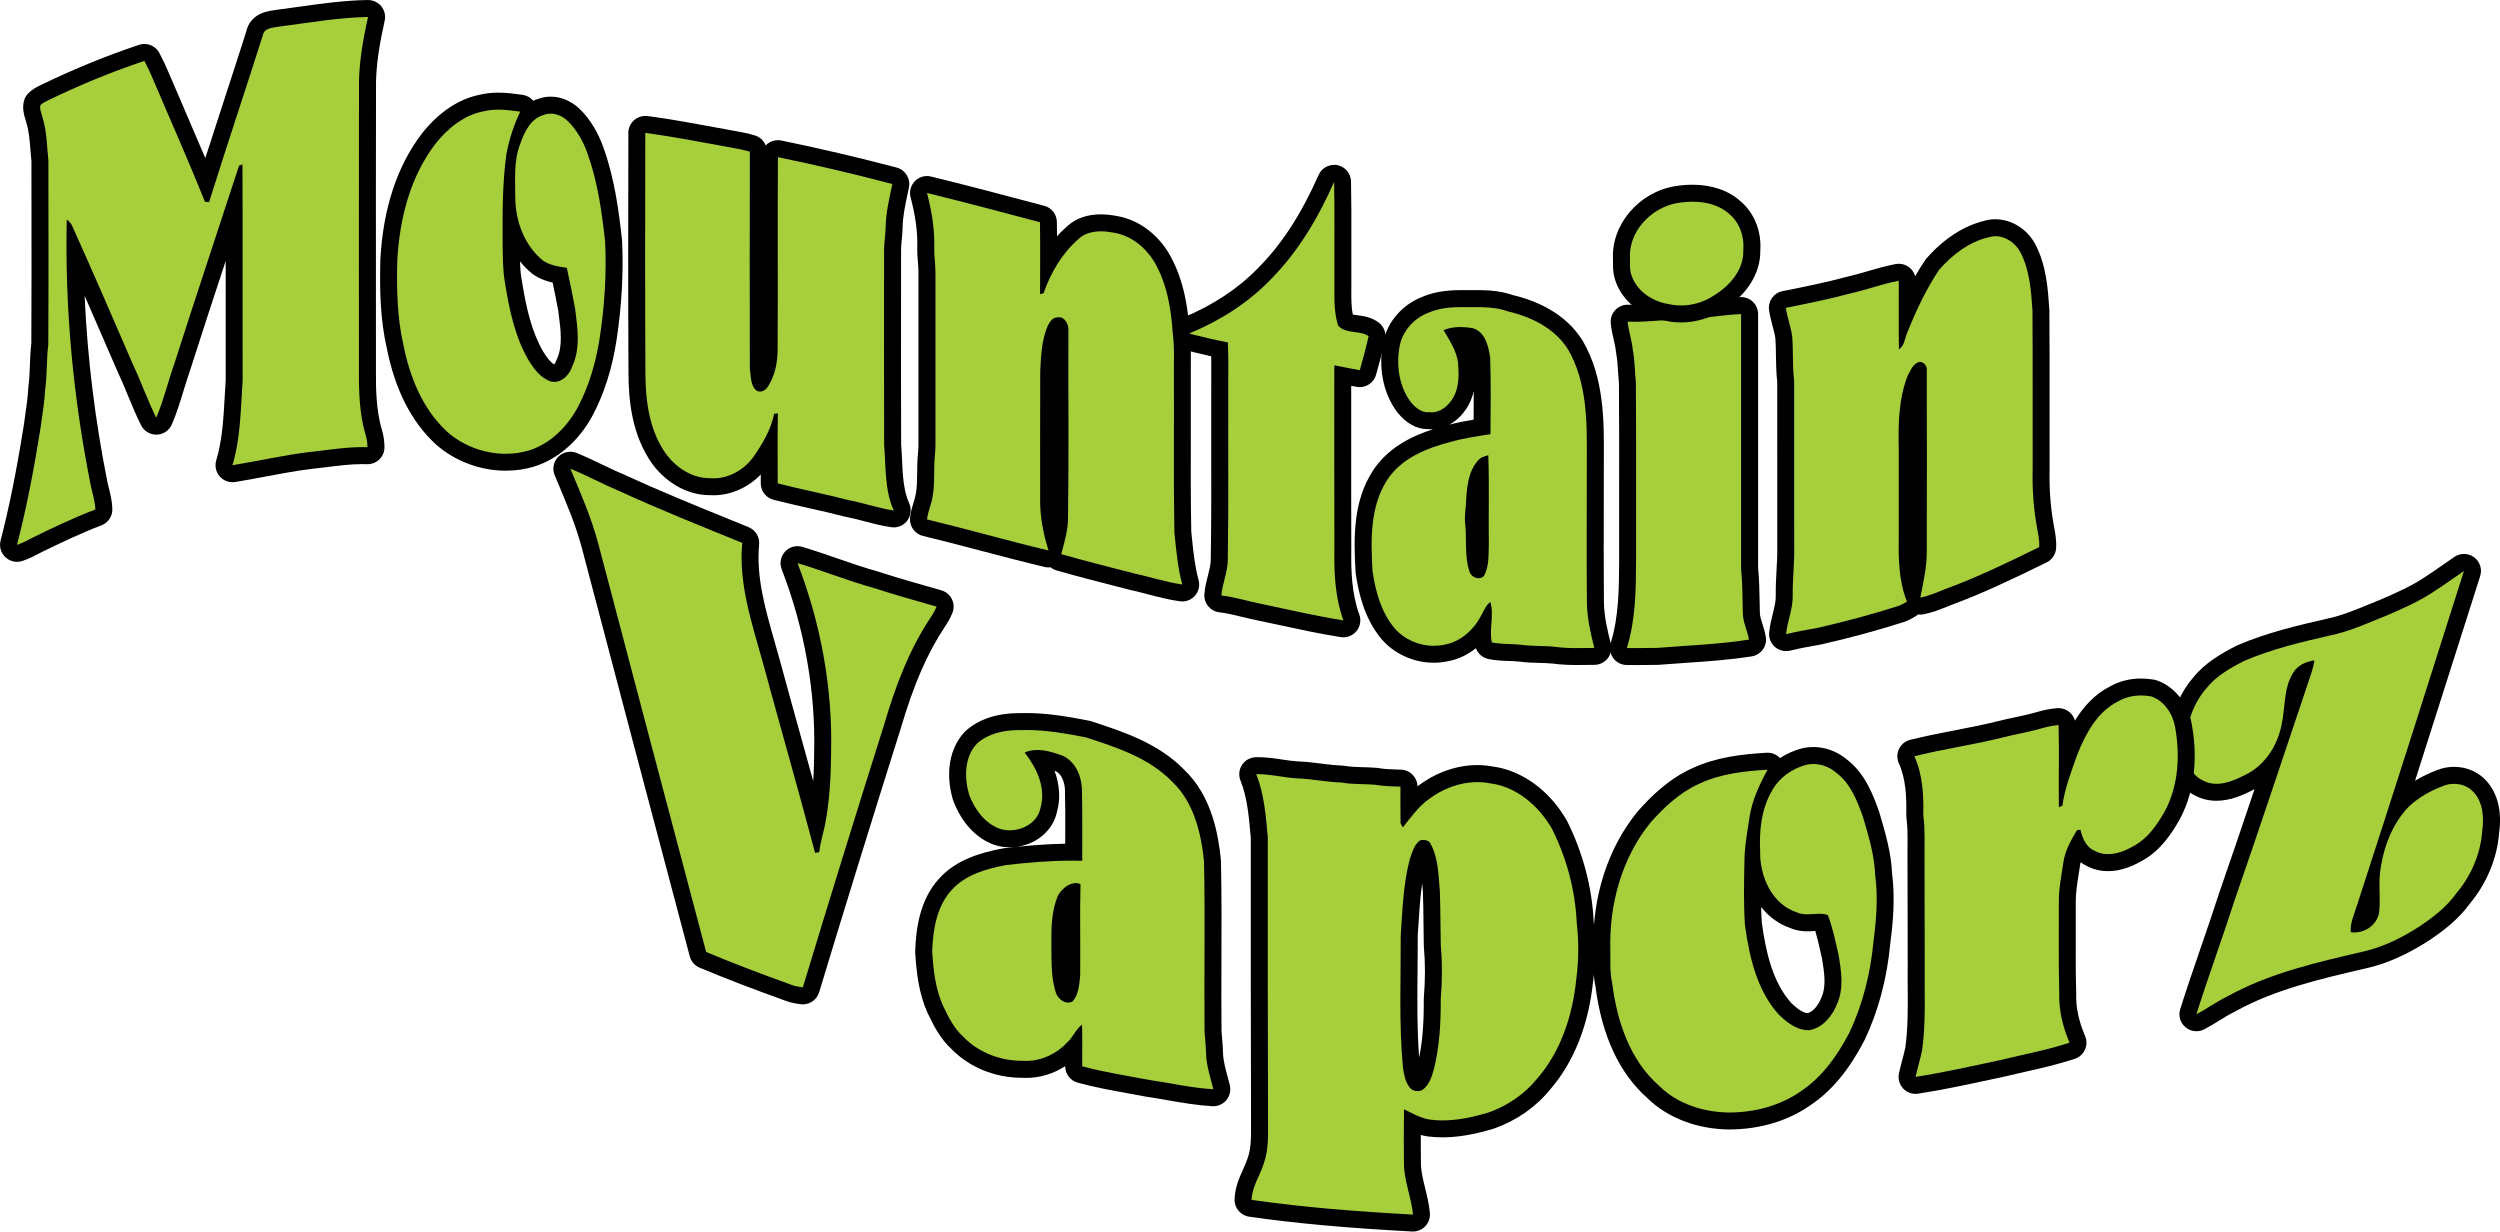
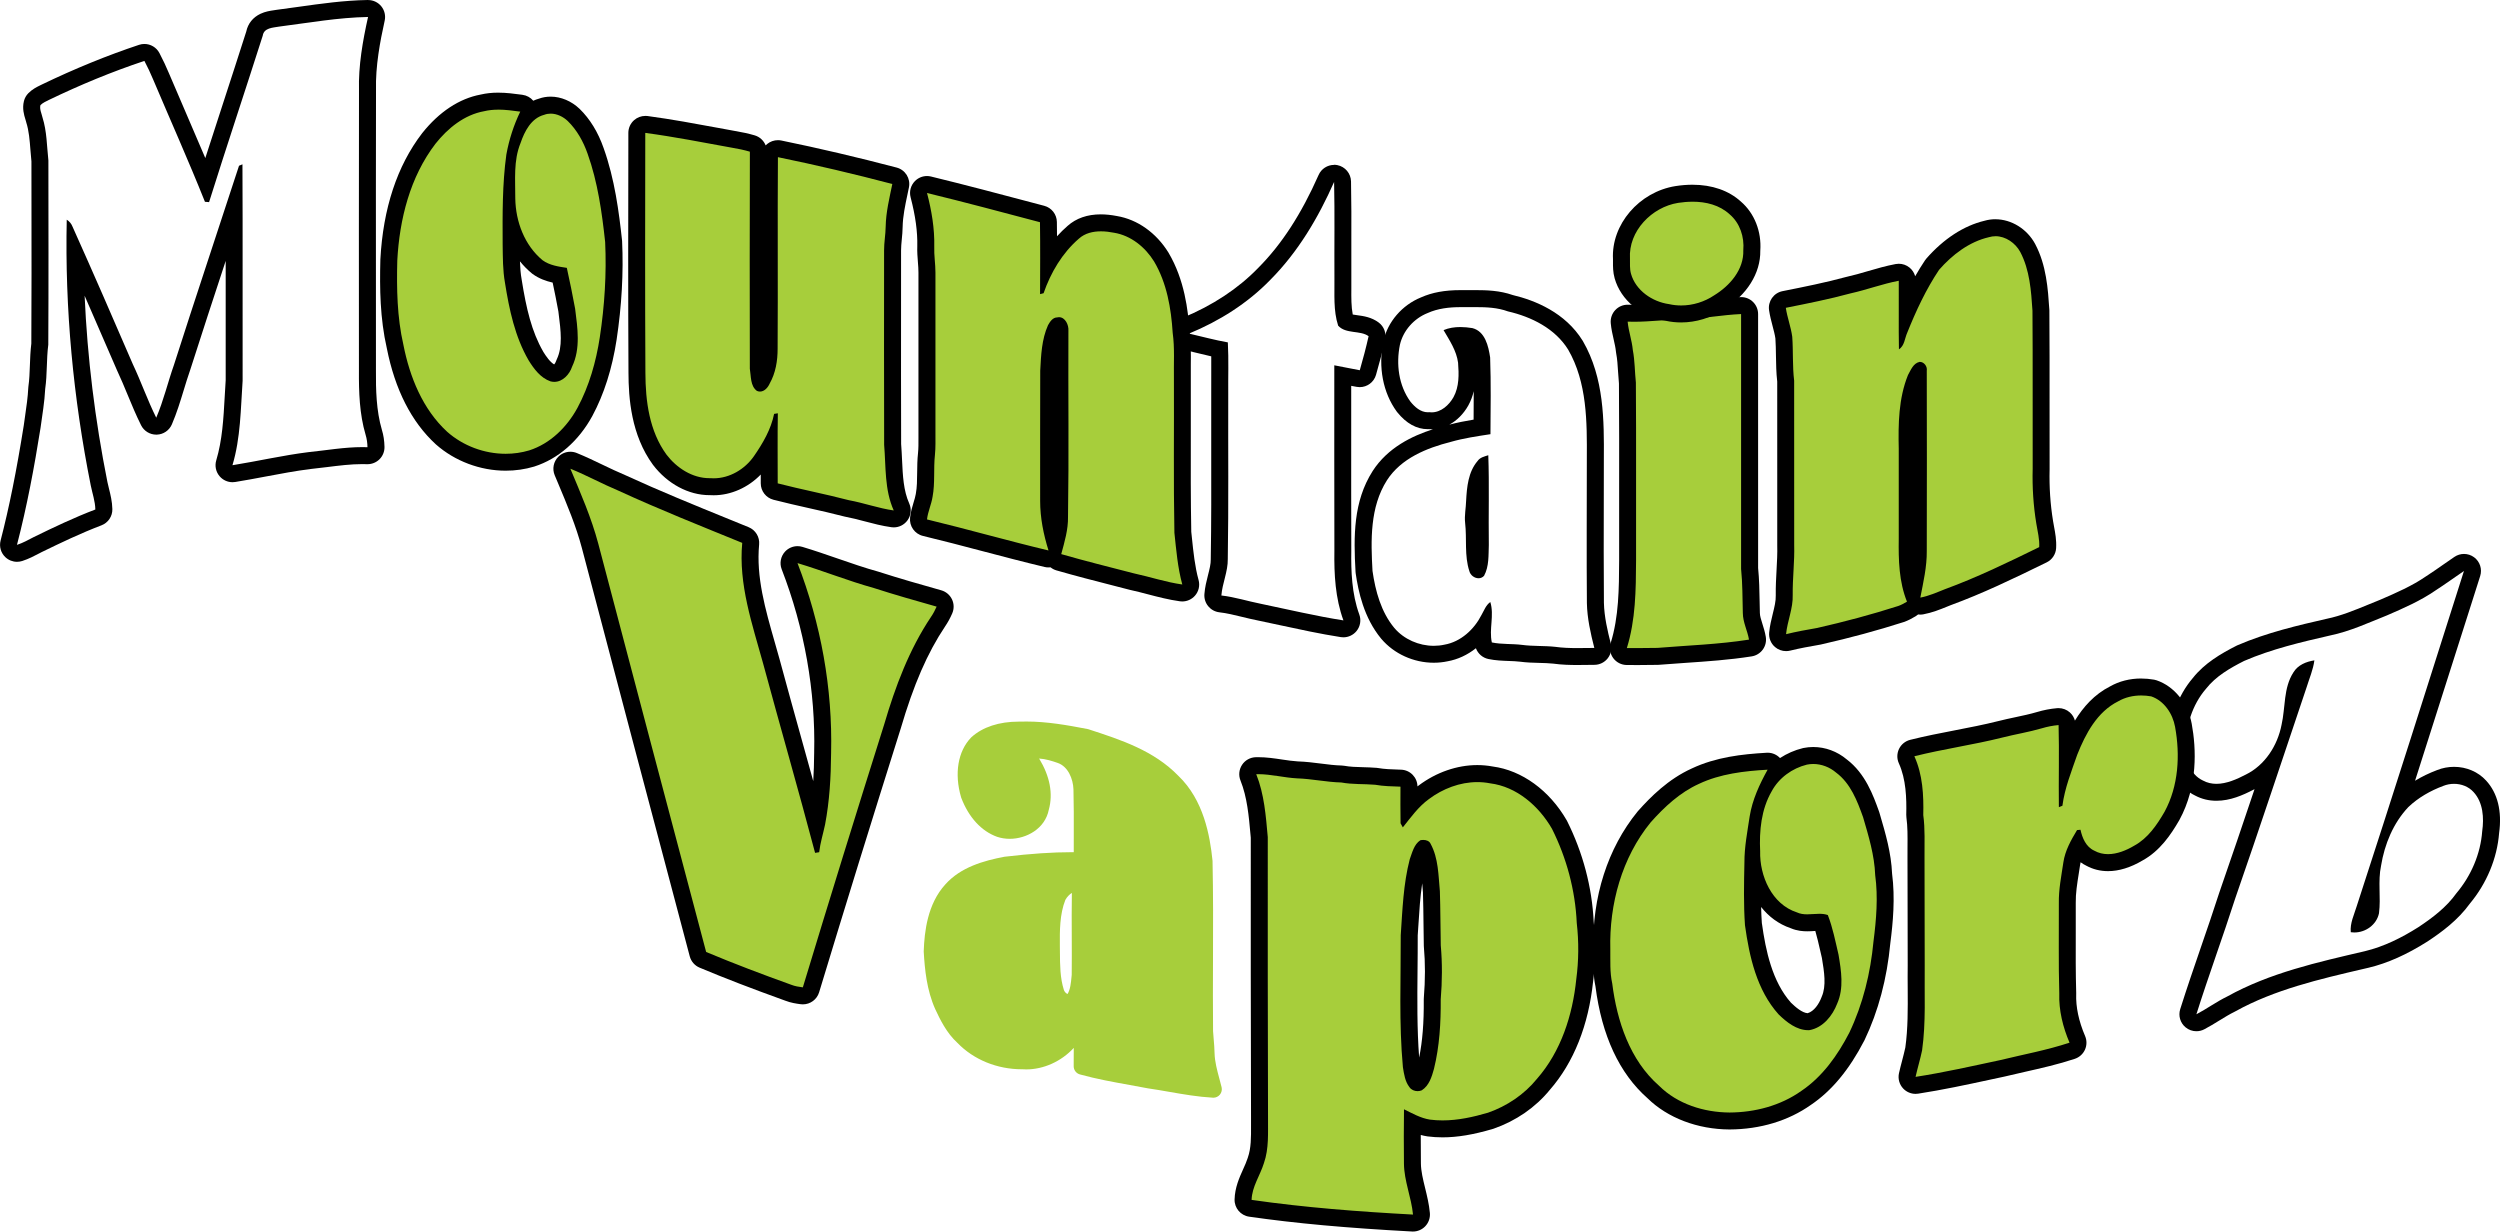
<svg xmlns="http://www.w3.org/2000/svg" id="Layer_2" data-name="Layer 2" viewBox="0 0 1178.37 580.48">
  <defs>
    <style> .cls-1 { fill: #a7ce3b; } </style>
  </defs>
  <g id="Mountain_Vaporz" data-name="Mountain Vaporz">
    <g id="Vaporz">
      <g id="z">
-         <path class="cls-1" d="M1035.27,482.08c-.92,0-1.83-.32-2.57-.93-1.24-1.04-1.74-2.73-1.25-4.27,3.09-9.8,6.49-19.67,9.76-29.21,2.88-8.37,5.85-17.03,8.61-25.58,7.12-20.48,14.1-41.27,20.89-61.53-2.94,3.42-6.47,6.21-10.42,8.14-4.47,2.33-9.9,4.75-15.58,4.75-2.94,0-5.69-.67-8.16-1.99-6.36-3-10.29-10.17-10.52-19.2,0-.06,0-.13,0-.19.28-11.65,4.05-22.27,10.63-29.93,5.3-6.73,12.72-10.85,19.27-14.19.08-.04.15-.07.23-.11,13.68-5.9,28.36-9.27,41.31-12.25,7.12-1.47,13.71-4.18,20.69-7.06,1.78-.73,3.57-1.47,5.35-2.18,7.56-3.27,15.38-6.66,22.24-11.4.04-.03.08-.05.11-.08,2.74-1.76,5.49-3.68,8.15-5.54,1.7-1.19,3.41-2.38,5.13-3.55.68-.46,1.46-.69,2.24-.69.84,0,1.69.27,2.39.79,1.37,1.02,1.93,2.79,1.42,4.42l-4.24,13.37c-10.03,31.6-20.28,63.91-30.65,96.19.62-.74,1.26-1.46,1.91-2.16.05-.05.09-.1.14-.14,4.73-4.54,10.74-8.2,17.87-10.88,1.96-.79,4.22-1.22,6.47-1.22,4.75,0,9.18,1.89,12.16,5.18,5.83,6.28,6,15.2,5.1,21.62-.85,11.16-5.44,22.24-12.96,31.21-5.25,7.33-12.51,12.66-18.93,16.92-9.48,5.99-18.12,9.85-26.48,11.85l-2.55.6c-20.87,4.87-42.46,9.9-61.26,20.34-.06.04-.12.07-.19.1-2.6,1.27-5.06,2.78-7.67,4.39-2.18,1.34-4.43,2.72-6.79,3.97-.59.31-1.23.46-1.86.46ZM1114.61,428.44c-.29.96-.64,1.97-.99,2.94-.44,1.25-.87,2.48-1.18,3.67,2.43-.87,4.36-2.83,4.94-5.25.37-2.98.3-6.04.24-9.28,0-.42-.02-.84-.03-1.26-1,3.06-1.99,6.12-2.99,9.18ZM1084.88,318.34c-.16.2-.3.4-.44.62-.02.04-.05.08-.07.11-2,3.07-2.79,6.7-3.3,10.59.77-2.3,1.55-4.6,2.32-6.9.39-1.28.83-2.53,1.25-3.75.08-.23.16-.46.24-.68Z" />
        <path d="M1161.39,269.1c-16.74,52.73-33.44,105.49-50.58,158.1-1.21,3.98-3.19,7.92-2.78,12.2.56.08,1.12.12,1.68.12,5.35,0,10.46-3.62,11.62-9.03.97-7.45-.59-15.06.98-22.45,1.65-10.12,5.74-20.07,12.82-27.59,4.68-4.49,10.46-7.75,16.51-10.02,1.6-.64,3.33-.97,5.06-.97,3.43,0,6.84,1.27,9.19,3.86,4.54,4.89,4.99,12.21,4.09,18.51-.78,10.71-5.25,21-12.15,29.19-4.71,6.62-11.27,11.59-17.98,16.03-7.79,4.93-16.19,9.14-25.2,11.3-22.14,5.17-44.77,10.19-64.82,21.33-5.06,2.46-9.61,5.79-14.57,8.41,5.79-18.35,12.47-36.45,18.36-54.77,11.48-33.01,22.39-66.2,33.57-99.3,1.3-4.23,3.11-8.33,3.69-12.76-3.84.59-7.78,2.18-9.87,5.65-4.78,7.36-3.72,16.53-5.61,24.77-1.89,9.72-7.8,19-16.87,23.43-4.15,2.16-9.05,4.35-13.82,4.35-2.17,0-4.32-.45-6.36-1.56-5.93-2.74-8.16-9.65-8.31-15.72.24-9.85,3.2-19.93,9.72-27.49,4.65-5.95,11.36-9.79,18-13.16,13.01-5.62,26.86-8.86,40.62-12.02,9.3-1.92,17.91-5.95,26.68-9.44,7.9-3.42,15.87-6.89,22.98-11.81,4.54-2.92,8.89-6.12,13.36-9.14M1161.39,261.1c-1.56,0-3.13.46-4.49,1.38-1.75,1.19-3.49,2.4-5.18,3.58-2.75,1.92-5.35,3.74-8.02,5.46-.08.05-.15.1-.23.15-6.52,4.51-14.13,7.81-21.49,10.99-1.8.72-3.61,1.46-5.35,2.18-6.8,2.8-13.22,5.44-19.87,6.81-.06.01-.12.02-.18.04-13.12,3.01-27.99,6.43-41.99,12.47-.16.07-.31.14-.46.22-7.41,3.77-15.02,8.23-20.55,15.21-7.14,8.35-11.24,19.85-11.54,32.38,0,.13,0,.26,0,.39.26,10.53,5.01,18.99,12.72,22.67,3.03,1.6,6.38,2.41,9.96,2.41,6.5,0,12.46-2.62,17.43-5.21.17-.09.35-.17.52-.26-5.43,16.18-10.98,32.56-16.59,48.7-.02.06-.04.12-.06.18-2.74,8.52-5.71,17.16-8.59,25.52-3.29,9.56-6.68,19.45-9.79,29.29-.98,3.09.01,6.47,2.5,8.55,1.47,1.23,3.29,1.86,5.13,1.86,1.27,0,2.55-.3,3.73-.92,2.48-1.3,4.79-2.72,7.02-4.1,2.52-1.55,4.91-3.02,7.33-4.2.13-.06.26-.13.38-.2,18.31-10.17,39.62-15.14,60.23-19.94l2.53-.59c8.83-2.11,17.86-6.14,27.65-12.32.05-.03.1-.06.14-.09,6.69-4.43,14.26-10,19.89-17.8,7.96-9.56,12.84-21.33,13.78-33.23,1.43-10.32-.7-18.88-6.15-24.78-3.74-4.1-9.23-6.45-15.08-6.45-2.76,0-5.43.51-7.95,1.51-3.77,1.42-7.26,3.11-10.44,5.05,8.95-27.97,17.81-55.88,26.5-83.26l4.2-13.23c1.03-3.25-.11-6.79-2.84-8.83-1.42-1.06-3.1-1.59-4.79-1.59h0ZM1161.39,277.1h0,0Z" />
      </g>
      <g id="r">
        <path class="cls-1" d="M902.89,511.58c-1.1,0-2.16-.45-2.92-1.27-.9-.97-1.27-2.32-.98-3.61.44-1.98.96-3.95,1.46-5.85.58-2.21,1.12-4.3,1.57-6.42,1.3-9.32,1.24-19.03,1.18-28.42-.02-3.62-.05-7.37,0-11.06-.02-7.32-.03-14.71-.04-22.1-.01-9.59-.02-19.19-.06-28.78-.01-1.67,0-3.36.01-5.05.04-4.96.07-9.64-.56-14.29-.03-.21-.04-.42-.04-.63.19-8.22-.12-17.74-3.84-25.97-.49-1.08-.47-2.32.04-3.39.52-1.07,1.48-1.85,2.63-2.14,6.94-1.74,14.03-3.11,20.88-4.44,6.78-1.31,13.79-2.67,20.55-4.37,2.66-.68,5.36-1.25,7.97-1.81,3.65-.78,7.1-1.51,10.52-2.52,2.87-.86,5.8-1.42,8.69-1.67.11,0,.22-.01.34-.01.98,0,1.93.36,2.67,1.02.82.73,1.3,1.77,1.33,2.88.13,5.07.16,10.18.15,15.23.29-.82.58-1.65.87-2.47.02-.06.04-.11.06-.17,3.84-9.65,9.71-21.46,21.12-27.2,3.7-2.12,8.1-3.24,12.75-3.24,1.78,0,3.61.16,5.42.48.2.04.39.08.58.15,6.97,2.35,12.43,9.19,13.92,17.42,2.04,11.19,2.77,27.68-5.38,42.68-.02.03-.04.06-.05.09-3.88,6.71-8.48,13.46-15.78,17.45-5.04,3-9.85,4.52-14.32,4.52-3.02,0-5.83-.71-8.36-2.1-2.45-1.17-4.45-3.05-5.96-5.63-1.35,2.68-2.38,5.38-2.79,8.19-.19,1.31-.4,2.61-.61,3.91-.81,5.08-1.57,9.87-1.49,14.7.02,4.74,0,9.43,0,14.12-.03,9.29-.06,18.9.21,28.31,0,.09,0,.17,0,.26-.24,6.72,1.28,13.96,4.51,21.53.44,1.03.43,2.19-.03,3.21-.46,1.02-1.33,1.8-2.39,2.15-7.65,2.54-15.55,4.32-23.19,6.04-3.18.72-6.46,1.46-9.66,2.24-.04,0-.08.02-.12.03-2.21.47-4.42.95-6.63,1.42-10.97,2.36-22.31,4.8-33.63,6.54-.2.03-.41.05-.61.05Z" />
        <path d="M1009.23,327.81c1.58,0,3.16.15,4.72.42,6.12,2.07,10.14,8.17,11.26,14.34,2.44,13.4,1.65,27.9-4.95,40.06-3.59,6.2-7.84,12.48-14.3,15.98-3.66,2.19-8.04,3.99-12.34,3.99-2.24,0-4.45-.49-6.53-1.66-3.88-1.78-5.6-5.93-6.46-9.84-.41.05-1.22.12-1.62.16-2.85,4.74-5.64,9.67-6.45,15.23-.94,6.39-2.25,12.77-2.13,19.25.07,14.16-.21,28.32.21,42.48-.28,7.98,1.71,15.93,4.83,23.24-10.63,3.53-21.68,5.54-32.54,8.19-13.3,2.83-26.59,5.86-40.03,7.93.93-4.17,2.19-8.27,3.07-12.46,1.88-13.29,1.05-26.74,1.24-40.12-.05-16.99-.03-33.97-.09-50.96-.06-6.63.31-13.28-.59-19.86.22-9.39-.26-19.02-4.2-27.72,13.69-3.44,27.74-5.37,41.44-8.81,6.18-1.58,12.5-2.57,18.64-4.37,2.58-.77,5.21-1.29,7.9-1.52.34,12.9-.03,25.8.13,38.7.42-.17,1.26-.5,1.67-.67,1.09-8.33,4.26-16.18,6.99-24.06,3.93-9.87,9.38-20.21,19.3-25.16,3.31-1.92,7.07-2.76,10.85-2.76M1009.23,319.81h0c-5.31,0-10.36,1.28-14.64,3.72-7.45,3.78-12.69,9.75-16.58,16.13-.4-1.47-1.22-2.82-2.38-3.85-1.47-1.32-3.37-2.04-5.34-2.04-.22,0-.45,0-.67.03-3.17.27-6.38.88-9.53,1.83-3.22.95-6.6,1.67-10.18,2.43-2.65.56-5.39,1.15-8.14,1.85-6.63,1.67-13.59,3.01-20.32,4.32-6.91,1.34-14.05,2.72-21.09,4.49-2.3.58-4.23,2.14-5.26,4.28-1.03,2.14-1.06,4.62-.08,6.78,3.4,7.5,3.67,16.46,3.49,24.23,0,.42.01.85.07,1.26.59,4.36.56,8.91.52,13.72-.01,1.67-.03,3.4-.01,5.13.04,9.5.05,19.21.06,28.6,0,7.42.02,14.83.04,22.25-.05,3.72-.03,7.46,0,11.08.06,9.62.13,18.71-1.12,27.7-.43,1.99-.95,3.99-1.5,6.11-.51,1.93-1.03,3.93-1.49,5.98-.58,2.58.16,5.28,1.96,7.21,1.52,1.63,3.65,2.54,5.84,2.54.4,0,.81-.03,1.22-.09,11.44-1.76,22.84-4.21,33.86-6.59,2.21-.48,4.41-.95,6.62-1.42.08-.02.15-.03.23-.05,3.16-.77,6.43-1.51,9.59-2.22,7.73-1.74,15.73-3.55,23.57-6.15,2.12-.71,3.85-2.27,4.77-4.31.92-2.04.94-4.37.06-6.43-3-7.02-4.41-13.69-4.19-19.82,0-.17,0-.35,0-.52-.27-9.35-.24-18.93-.21-28.19.02-4.61.03-9.38,0-14.09,0-.03,0-.07,0-.1-.08-4.48.66-9.11,1.44-14,.21-1.31.42-2.63.61-3.94.06-.42.14-.83.23-1.25.85.63,1.77,1.18,2.74,1.65,3.1,1.68,6.52,2.54,10.18,2.54,5.18,0,10.66-1.7,16.3-5.04,8.15-4.48,13.3-12.07,17.26-18.92.04-.06.07-.12.11-.19,8.7-16.02,7.95-33.48,5.79-45.31-1.74-9.63-8.24-17.68-16.57-20.49-.38-.13-.77-.23-1.16-.3-2.04-.36-4.1-.54-6.11-.54h0Z" />
      </g>
      <g id="o">
        <path class="cls-1" d="M815.21,528.39c-14.11-.08-27.19-5.05-35.9-13.64-12.64-11.1-20.49-28.1-23.34-50.53-.98-4.53-.96-9.01-.95-13.34,0-1.13,0-2.25,0-3.37-.61-23.75,6.47-45.94,19.94-62.43.04-.04.07-.09.11-.13,8.48-9.52,15.9-15.41,24.06-19.1,10.78-5.1,22.62-6.4,33.81-7.04.08,0,.15,0,.23,0,1.37,0,2.65.7,3.39,1.87.64,1.02.78,2.26.41,3.38,3.77-3.58,8.56-6.24,13.75-7.53.05-.01.1-.02.16-.04,1.23-.25,2.5-.38,3.78-.38,4.8,0,9.51,1.75,13.29,4.95,7.95,5.97,11.43,15.68,13.98,22.79.03.07.05.15.07.23l.31,1.05c2.55,8.67,5.18,17.64,5.55,27.05,1.47,11.14.42,22.4-.82,31.97-1.53,16.29-5.49,31.23-11.79,44.39-.02.04-.04.08-.06.12-6.84,13.2-14.66,22.64-23.89,28.86-9.94,7.04-22.41,10.81-36.05,10.88h-.04ZM841.24,475.36c3,2.92,6.95,6.22,11.06,6.22.05,0,.1,0,.16,0,6.02-1.29,9-7.94,9.78-9.98.02-.06.05-.12.08-.19,2.75-6.22,1.55-13.56.36-20.66-.28-1.18-.55-2.37-.82-3.55-.99-4.34-1.93-8.48-3.3-12.45-.31-.02-.64-.04-1.01-.04-.81,0-1.67.06-2.58.12-1,.06-2.04.13-3.12.13-1.58,0-3.92-.13-6.32-1.19-11.4-3.79-17.56-14.65-19.33-25.25-.19,8.96-.34,18.18.28,27.16,1.9,13.58,5.14,28.89,14.76,39.68Z" />
        <path d="M854.66,360.1c3.92,0,7.8,1.51,10.79,4.07,6.81,5.06,9.95,13.3,12.71,21.01,2.61,8.92,5.37,17.97,5.71,27.32,1.4,10.37.53,20.87-.8,31.19-1.39,14.85-4.97,29.62-11.42,43.11-5.48,10.58-12.61,20.69-22.61,27.41-9.8,6.96-21.89,10.11-33.8,10.17-12.05-.07-24.51-3.94-33.2-12.57-13.83-12.1-19.89-30.55-22.12-48.28-1.18-5.28-.83-10.71-.9-16.08-.55-21.26,5.44-43.2,19.03-59.85,6.46-7.26,13.78-14.07,22.72-18.12,10.1-4.78,21.37-6.06,32.39-6.69-3.83,6.9-7.2,14.16-8.46,22.02-1.08,7.23-2.51,14.47-2.47,21.81-.21,9.81-.42,19.67.26,29.47,2.07,14.86,5.54,30.54,15.85,42.03,3.76,3.66,8.46,7.45,13.95,7.45.21,0,.41,0,.62-.02,6.37-1.18,10.84-6.76,13.05-12.53,3.22-7.29,1.89-15.5.62-23.06-1.48-6.27-2.7-12.65-5.04-18.66-1.28-.46-2.63-.59-4-.59-1.88,0-3.81.25-5.71.25-1.67,0-3.32-.19-4.87-.92-11.82-3.81-17.61-17.16-17.32-28.8-.46-9.66.5-19.73,5.42-28.25,3.4-6.34,9.68-10.87,16.61-12.59.98-.2,1.98-.3,2.97-.3M833.17,362.8h0M854.66,352.1c-1.55,0-3.09.16-4.58.46-.11.02-.21.05-.32.07-3.89.96-7.52,2.56-10.76,4.68-1.45-1.54-3.49-2.5-5.76-2.52-.02,0-.04,0-.07,0-.04,0-.08,0-.12,0-.14,0-.28,0-.42.02-11.55.67-23.8,2.03-35.22,7.41-11.12,5.05-19.38,13.37-25.34,20.06-.08.09-.15.17-.22.26-14.06,17.22-21.46,40.32-20.84,65.06.01,1.09,0,2.17,0,3.26-.02,4.49-.04,9.13,1,14.02,2.99,23.29,11.25,41.04,24.56,52.78,9.45,9.27,23.51,14.63,38.61,14.71.01,0,.03,0,.04,0s.03,0,.04,0c14.46-.08,27.7-4.09,38.31-11.59,9.78-6.61,18.02-16.52,25.16-30.31.04-.08.08-.15.12-.23,6.49-13.57,10.58-28.94,12.15-45.67,1.26-9.76,2.32-21.25.83-32.76-.42-9.84-3.1-18.98-5.7-27.83l-.31-1.05c-.04-.15-.09-.3-.15-.45-2.71-7.55-6.41-17.88-15.25-24.57-4.48-3.75-10.07-5.81-15.78-5.81h0ZM830.45,435.27c-.18-2.56-.29-5.16-.35-7.76,3.5,4.43,8.13,8.03,13.98,10.01,3.02,1.29,5.86,1.45,7.76,1.45,1.21,0,2.36-.07,3.38-.14.14,0,.28-.02.42-.03.87,2.96,1.58,6.07,2.31,9.29.26,1.15.52,2.31.8,3.46,1.08,6.48,2.16,13.16-.09,18.25-.05.12-.11.25-.15.38-1.17,3.06-3.46,6.51-6.5,7.39-2.6-.19-5.68-2.86-7.87-4.98-8.8-9.95-11.87-24.42-13.67-37.33h0Z" />
      </g>
      <g id="p">
        <path class="cls-1" d="M665.79,576.47c-31.01-1.67-54.59-3.81-76.43-6.95-2.01-.29-3.49-2.04-3.43-4.07.14-4.82,1.96-8.85,3.71-12.75.87-1.94,1.7-3.78,2.27-5.61.01-.05.03-.09.05-.14,1.78-5.08,1.75-10.63,1.72-16.5,0-1.26-.01-2.51,0-3.76-.15-45.47-.14-91.94-.12-131.95l-.12-1.32c-.81-9.15-1.65-18.6-5.02-27.02-.49-1.22-.35-2.59.37-3.69s1.93-1.77,3.24-1.8c.32,0,.65-.01.97-.01,3.72,0,7.3.54,10.77,1.06,2.71.41,5.26.79,7.82.93,3.53.11,7.08.56,10.52.99,3.52.45,6.84.87,10.2.95.21,0,.43.03.64.07,2.98.56,6.07.64,9.33.73,2.02.05,4.1.11,6.2.29.12.01.24.03.36.05,3.3.58,6.68.69,10.27.8l1.13.04c2.16.07,3.87,1.84,3.87,4,0,1.66,0,3.31-.01,4.97,0,1.41-.01,2.84-.01,4.28,2.09-2.4,4.38-4.69,7.08-6.65,7.51-5.63,16.46-8.76,25.16-8.76,2.24,0,4.46.21,6.62.62,12.55,1.6,24.52,10.34,32.03,23.39.04.07.08.13.11.2,7.19,14.36,11.38,30.22,12.1,45.88,1.04,9.11.95,18.3-.24,27.31-2.03,19.89-8.76,36.85-19.47,49.06-6.29,7.74-14.85,13.66-24.76,17.12-.06.02-.13.04-.19.06-8.8,2.6-15.98,3.8-22.6,3.8-2.2,0-4.38-.14-6.47-.41-.03,0-.07,0-.1-.01-2.78-.44-5.29-1.36-7.67-2.44-.04,6.39,0,12.8.05,19.06v.13c.04,4.11,1.04,8.18,2.09,12.49.88,3.59,1.79,7.31,2.16,11.2.11,1.16-.29,2.31-1.1,3.15-.76.79-1.8,1.23-2.88,1.23-.07,0-.14,0-.21,0ZM665.27,502.86c.44,2.77.86,5.38,2.23,7.12.05.07.1.13.15.2.03.03.22.13.52.13.06,0,.12,0,.17-.01,1.88-1.43,2.78-4.23,3.68-7.47,2.18-8.84,3.15-18.94,3.06-31.75,0-.12,0-.24.01-.36.72-8.68.72-17.01.02-24.77,0-.09-.01-.19-.02-.28-.07-3.32-.1-6.64-.14-9.96-.06-5.05-.11-10.27-.28-15.38-.12-1.3-.22-2.61-.32-3.92-.46-5.96-.88-11.59-3.38-16.42-.93,1.06-1.52,2.79-2.13,4.61-.18.54-.37,1.07-.56,1.59-2.47,9.61-3.12,19.85-3.75,29.76-.11,1.67-.21,3.33-.32,4.99.02,5.49-.03,11.05-.09,16.43-.14,14.84-.29,30.18,1.08,45.12l.06.36Z" />
        <path d="M592.99,364.9c6.17,0,12.22,1.66,18.38,1.98,6.98.22,13.83,1.77,20.83,1.94,5.27.98,10.63.62,15.94,1.07,3.95.7,7.96.76,11.97.9,0,5.76-.08,11.51.04,17.27.26.47.8,1.43,1.07,1.92,3.77-4.72,7.34-9.76,12.3-13.34,6.53-4.9,14.63-8,22.81-8,2,0,4,.18,5.99.57,12.6,1.56,23.05,10.75,29.2,21.43,6.9,13.77,10.99,29.01,11.68,44.41,1.01,8.8.94,17.74-.23,26.53-1.72,16.88-7.19,34.02-18.55,46.95-5.95,7.34-14.13,12.82-23.03,15.93-6.96,2.05-14.19,3.64-21.46,3.64-1.98,0-3.97-.12-5.95-.38-4.4-.69-8.28-2.95-12.21-4.86-.15,8.53-.08,17.05-.02,25.58.08,8.22,3.5,15.91,4.27,24.04-25.43-1.37-50.87-3.29-76.08-6.92.18-6.25,4-11.49,5.8-17.3,2.43-6.92,1.88-14.34,1.94-21.54-.14-44.05-.14-88.1-.12-132.16-.9-9.99-1.65-20.21-5.43-29.64.29,0,.58-.01.87-.01M668.17,514.31c.67,0,1.34-.13,1.95-.38,3.47-2.19,4.74-6.35,5.77-10.09,2.64-10.71,3.27-21.8,3.19-32.79.7-8.46.78-17.01.02-25.46-.17-8.5-.14-17.01-.42-25.51-.72-7.54-.65-15.5-4.36-22.34-.61-1.37-2.05-1.84-3.46-1.84-.48,0-.96.05-1.4.15-3,1.99-3.8,5.78-4.98,8.95-3.04,11.69-3.43,23.83-4.25,35.82.08,20.73-.89,41.51,1.02,62.18.53,3.27,1,6.76,3.1,9.45.85,1.24,2.34,1.86,3.82,1.86M592.99,356.9c-.36,0-.72,0-1.08.01-2.62.07-5.04,1.41-6.47,3.6-1.44,2.19-1.72,4.94-.74,7.37,3.15,7.87,3.93,16.62,4.75,25.88l.1,1.14c-.02,40.04-.02,86.5.12,131.79-.01,1.25,0,2.51,0,3.78.03,5.51.06,10.72-1.5,15.15-.03.09-.06.18-.09.27-.5,1.6-1.28,3.33-2.1,5.16-1.83,4.06-3.9,8.67-4.06,14.28-.12,4.06,2.83,7.57,6.86,8.15,21.97,3.16,45.65,5.31,76.79,6.99.14,0,.29.01.43.01,2.17,0,4.26-.88,5.77-2.46,1.61-1.68,2.41-3.97,2.2-6.29-.39-4.18-1.34-8.05-2.25-11.78-1-4.08-1.94-7.93-1.98-11.58-.03-4.41-.07-8.91-.07-13.41.99.27,2.01.5,3.06.66.07.01.14.02.2.03,2.26.29,4.61.44,6.99.44,7.01,0,14.55-1.26,23.73-3.97.13-.04.25-.08.38-.12,10.58-3.7,19.74-10.03,26.5-18.32,11.22-12.82,18.26-30.51,20.39-51.18,1.23-9.28,1.31-18.73.26-28.1-.76-16.18-5.09-32.54-12.51-47.36-.07-.14-.14-.28-.22-.41-8.11-14.08-21.13-23.54-34.87-25.34-2.36-.44-4.8-.67-7.25-.67-9.53,0-19.32,3.39-27.56,9.56-.22.16-.44.32-.65.49-.06-4.26-3.46-7.74-7.74-7.88l-1.15-.04c-3.43-.11-6.67-.21-9.69-.74-.24-.04-.48-.07-.73-.09-2.21-.18-4.36-.24-6.43-.3-3.1-.08-6.03-.16-8.71-.66-.42-.08-.84-.12-1.27-.13-3.15-.08-6.38-.48-9.79-.92-3.5-.44-7.11-.9-10.89-1.02-2.34-.13-4.78-.5-7.36-.88-3.61-.54-7.35-1.11-11.37-1.11h0ZM668.23,441.07c.11-1.62.21-3.24.32-4.86.43-6.85.85-13.45,1.8-19.85,0,.12.02.23.03.35.1,1.26.2,2.57.32,3.87.16,5.03.22,10.18.27,15.17.04,3.27.07,6.65.14,9.99,0,.19.01.37.03.56.68,7.53.67,15.63-.02,24.08-.02.24-.03.47-.03.71.08,11.02-.6,19.65-2.18,27.39-1.02-13.59-.89-27.54-.76-41.06.05-5.35.11-10.88.09-16.35h0Z" />
      </g>
      <g id="a">
        <path class="cls-1" d="M571.68,517.39c-6.97-.38-13.85-1.58-20.5-2.74-3.26-.57-6.63-1.16-9.92-1.63-.06,0-.13-.02-.19-.03-2.85-.55-5.7-1.06-8.56-1.58-7.72-1.39-15.71-2.83-23.49-4.98-1.73-.48-2.94-2.05-2.94-3.85,0-2,.01-4.01.02-6.01,0-.88.01-1.76.02-2.65-.03.03-.06.06-.09.09-5.81,6.3-14.14,10.05-22.31,10.05-.59,0-1.18-.02-1.76-.06h-.28c-11.7,0-22.76-4.53-30.38-12.42-5.22-4.74-8.28-11.24-10.51-15.99-4.01-9.01-4.89-18.62-5.39-26.92,0-.13,0-.26,0-.39.32-9.07,1.73-22.19,10.21-31.45,7.28-8.14,18.1-11.13,27.71-12.98.1-.02.19-.03.29-.04,12.36-1.45,22.43-2.13,31.68-2.13.27,0,.54,0,.82,0,0-2.75,0-5.51.01-8.26.02-7.03.04-14.29-.15-21.4-.19-4.94-2.55-10.72-7.4-12.4-2.54-.9-5.75-1.91-8.78-2.08,5.08,8.34,6.65,16.58,4.56,24.12-1.78,9.01-10.59,13.72-18.42,13.72-2.07,0-4.07-.32-5.94-.94-7.43-2.67-13.4-9.19-16.9-18.38-.04-.1-.07-.2-.1-.31-3.25-11.12-1.49-21.62,4.7-28.08.07-.07.14-.14.21-.21,5.32-4.79,13.04-7.32,22.3-7.32.33,0,.65,0,.97,0,.89-.03,1.78-.04,2.67-.04,9.67,0,19.14,1.68,28.8,3.54.16.03.32.07.48.12l.23.08c15.01,4.89,30.53,9.96,42.04,21.83,11.96,11.42,14.92,28.24,16.11,39.91.01.11.02.21.02.32.33,15.48.28,31.21.22,46.41-.04,11.06-.08,22.49.03,33.72.08,1.25.18,2.5.29,3.75.19,2.18.38,4.44.42,6.74.11,3.89,1.15,7.79,2.26,11.91.36,1.34.72,2.69,1.05,4.03.3,1.23,0,2.53-.81,3.51-.76.92-1.89,1.44-3.08,1.44-.07,0-.15,0-.22,0ZM502.19,424.07c-2.75,6.81-2.68,14.93-2.63,21.47.01,1,.02,2.02.03,3.05.04,6.38.08,12.41,1.87,18.03.29.9,1.11,1.69,1.73,1.9,1.3-2.13,1.6-5.22,1.88-8.23l.08-.8c.07-5.97.04-12.06.02-17.95-.03-6.78-.06-13.74.05-20.67-1.11.68-2.26,1.86-3.02,3.21Z" />
-         <path d="M483.83,344.09c9.44,0,18.79,1.68,28.04,3.47,14.5,4.73,29.81,9.68,40.69,20.94,10.14,9.64,13.58,24.04,14.95,37.47.58,26.73,0,53.46.25,80.19.21,3.46.64,6.93.71,10.42.16,5.77,2.07,11.26,3.43,16.82-10.13-.56-20.04-2.9-30.07-4.34-10.61-2.05-21.33-3.61-31.75-6.48,0-6.54.15-13.08-.08-19.61-2.93,2.14-4.15,5.78-6.81,8.21-4.95,5.42-12.11,8.88-19.48,8.88-.54,0-1.09-.02-1.63-.06-.13,0-.27,0-.4,0-10.2,0-20.49-3.87-27.6-11.3-4.47-4.02-7.16-9.47-9.68-14.83-3.56-7.99-4.49-16.82-5.02-25.46.36-10.14,2.05-21.12,9.16-28.89,6.48-7.25,16.3-9.98,25.52-11.76,10.36-1.22,20.78-2.1,31.22-2.1,1.61,0,3.22.02,4.83.07-.08-11.28.15-22.56-.15-33.83-.25-6.58-3.46-13.78-10.09-16.07-3.4-1.2-7.23-2.32-10.95-2.32-2.06,0-4.07.34-5.97,1.2,5.7,7.28,10.18,16.62,7.49,26.02-1.24,6.71-8.01,10.64-14.53,10.64-1.6,0-3.19-.24-4.68-.73-7.12-2.57-11.82-9.19-14.43-16.01-2.33-7.98-2.35-17.83,3.75-24.2,5.29-4.75,12.68-6.3,19.63-6.3.33,0,.67,0,1,.01.88-.03,1.76-.05,2.64-.05M503.48,472.57c.67,0,1.35-.15,2.02-.48,2.99-3.32,3.23-8.15,3.64-12.39.16-14.33-.2-28.67.15-42.99-.76-.32-1.52-.47-2.28-.47-3.5,0-6.83,3.1-8.44,6.09-3.03,7.32-3.08,15.43-3.01,23.23.1,7.45-.2,15.08,2.09,22.26.8,2.48,3.22,4.74,5.83,4.74M483.83,336.09c-.91,0-1.81.01-2.7.04-.31,0-.63,0-.94,0-10.27,0-18.91,2.89-24.98,8.35-.15.13-.29.27-.43.42-7.19,7.51-9.3,19.46-5.65,31.97.06.21.13.41.21.61,3.93,10.3,10.75,17.65,19.19,20.69.06.02.12.04.19.06,2.28.76,4.7,1.14,7.2,1.14.69,0,1.37-.03,2.04-.08-1.57.17-3.18.35-4.83.54-.19.02-.39.05-.58.09-10.26,1.97-21.83,5.21-29.94,14.25-9.35,10.23-10.88,24.29-11.23,33.97,0,.26,0,.51,0,.77.57,9.29,1.65,19.14,5.7,28.23.02.05.05.1.07.16,2.96,6.28,6.05,12.31,11.35,17.16,8.37,8.62,20.44,13.55,33.17,13.55h.17c.62.04,1.25.06,1.87.06,6.48,0,12.85-1.96,18.37-5.53,0,.02,0,.04,0,.06,0,3.6,2.41,6.75,5.88,7.7,7.95,2.19,16.03,3.65,23.84,5.06,2.8.5,5.7,1.03,8.51,1.57.12.02.25.05.38.06,3.23.47,6.57,1.05,9.8,1.61,6.76,1.18,13.76,2.4,20.97,2.8.15,0,.29.01.44.01,2.37,0,4.63-1.05,6.15-2.89,1.62-1.95,2.22-4.55,1.62-7.01-.34-1.41-.71-2.79-1.07-4.12-1.04-3.88-2.02-7.54-2.13-10.99-.05-2.41-.24-4.72-.43-6.96-.1-1.23-.2-2.4-.28-3.55-.11-11.17-.07-22.56-.03-33.57.05-15.23.11-30.97-.23-46.51,0-.21-.02-.43-.04-.64-1.25-12.28-4.4-30.02-17.27-42.34-12.19-12.54-28.89-17.99-43.62-22.79l-.23-.08c-.32-.1-.64-.19-.96-.25-9.86-1.91-19.54-3.62-29.55-3.62h0ZM498.23,382.57c1.68-6.16,1.26-12.66-1.18-19.26.05.02.1.03.15.05.02,0,.04.01.05.02,3.03,1.05,4.56,5.28,4.71,8.78.19,7.03.17,14.25.14,21.24,0,1.42,0,2.85-.01,4.29-6.95.11-14.4.59-22.94,1.47,9.53-1.23,17.26-7.81,19.07-16.58h0Z" />
      </g>
      <g id="V">
        <path class="cls-1" d="M378.41,469.39c-.18,0-.36-.01-.54-.04-2.25-.31-4.28-.63-6.36-1.45-15.77-5.68-28.56-10.61-40.23-15.5-1.14-.48-2-1.46-2.32-2.66-18.2-68.6-34.83-131.56-50.85-192.48-2.82-10.63-7.21-21.08-11.45-31.18l-1.51-3.61c-.62-1.49-.29-3.21.85-4.36.77-.77,1.8-1.19,2.84-1.19.51,0,1.02.1,1.5.29,4.13,1.67,8.15,3.61,12.05,5.48,3.48,1.67,7.08,3.4,10.66,4.89.04.02.09.04.13.06,16.09,7.41,32.82,14.22,48.99,20.8,3.06,1.25,6.13,2.49,9.19,3.74,1.63.67,2.63,2.32,2.47,4.08-1.51,16.07,3.1,32.17,7.55,47.75.72,2.53,1.45,5.06,2.14,7.58,3.47,12.84,7.09,25.84,10.59,38.42,3.53,12.7,7.15,25.72,10.67,38.73.07-.29.13-.58.19-.88,1.77-9.25,2.65-19.74,2.76-32.92.73-29.46-4.66-59.89-15.57-88.08-.55-1.42-.24-3.04.79-4.16.77-.83,1.84-1.28,2.94-1.28.38,0,.77.05,1.15.17,5.52,1.65,11.02,3.56,16.33,5.4,6.38,2.21,12.98,4.49,19.53,6.31.05.02.11.03.16.05,9.81,3.17,19.82,6,29.49,8.73,1.11.31,2.03,1.09,2.53,2.13.49,1.04.52,2.25.06,3.31-.87,2-1.89,3.86-3.03,5.53-8.59,12.85-15.22,28.08-21.46,49.34-13.41,42.5-26.32,84.24-38.41,124.16-.52,1.71-2.09,2.84-3.83,2.84Z" />
        <path d="M268.84,220.93c7.7,3.12,15,7.15,22.67,10.35,19.18,8.83,38.8,16.63,58.34,24.61-1.83,19.46,4.72,38.29,9.82,56.76,8.06,29.82,16.63,59.5,24.52,89.35.48-.08,1.44-.24,1.93-.31.51-4.42,1.85-8.66,2.77-12.99,2.12-11.1,2.76-22.44,2.85-33.72.75-30.51-4.83-61.12-15.84-89.56,12.07,3.61,23.79,8.36,35.95,11.73,9.8,3.17,19.71,5.97,29.63,8.78-.74,1.7-1.61,3.33-2.66,4.86-10.28,15.37-16.82,32.83-22,50.48-13.03,41.31-25.85,82.68-38.4,124.12-1.87-.25-3.74-.53-5.48-1.23-13.48-4.85-26.9-9.91-40.1-15.45-17.01-64.14-33.97-128.3-50.85-192.48-3.23-12.17-8.3-23.73-13.15-35.31M268.84,212.93c-2.1,0-4.16.82-5.69,2.37-2.27,2.3-2.94,5.73-1.69,8.71.5,1.21,1.01,2.41,1.52,3.62,4.38,10.43,8.53,20.29,11.28,30.66,16.05,61.04,32.68,124.01,50.85,192.48.64,2.4,2.35,4.37,4.64,5.33,11.72,4.92,24.55,9.86,40.37,15.56,2.68,1.05,5.3,1.41,7.23,1.67.36.05.73.07,1.09.07,3.48,0,6.62-2.27,7.65-5.68,12.09-39.91,25-81.64,38.37-124.04.02-.05.03-.1.05-.15,6.12-20.84,12.58-35.72,20.95-48.25,1.28-1.87,2.41-3.94,3.37-6.16.92-2.12.88-4.53-.11-6.61-.99-2.08-2.83-3.64-5.05-4.27-9.65-2.73-19.62-5.54-29.35-8.69-.11-.03-.22-.07-.32-.1-6.44-1.78-12.68-3.95-19.29-6.23-5.36-1.85-10.9-3.77-16.5-5.45-.76-.23-1.53-.34-2.29-.34-2.2,0-4.34.91-5.88,2.57-2.07,2.24-2.69,5.47-1.59,8.32,10.73,27.7,16.02,57.6,15.31,86.47,0,.04,0,.09,0,.13-.04,4.76-.18,9.16-.43,13.27-1.78-6.46-3.57-12.89-5.34-19.23-3.5-12.58-7.12-25.58-10.58-38.39-.71-2.59-1.45-5.16-2.17-7.66-4.56-15.92-8.86-30.95-7.42-46.27.33-3.51-1.68-6.82-4.94-8.15-3.06-1.25-6.13-2.5-9.2-3.75-16.13-6.56-32.81-13.35-48.82-20.72-.09-.04-.18-.08-.27-.12-3.48-1.45-6.87-3.08-10.47-4.8-3.95-1.9-8.03-3.86-12.27-5.58-.97-.4-1.99-.59-3.01-.59h0Z" />
      </g>
    </g>
    <g id="Mountain">
      <g id="n">
        <path class="cls-1" d="M841.87,302.9c-.95,0-1.88-.34-2.61-.97-.98-.85-1.49-2.12-1.37-3.41.28-2.92.96-5.66,1.62-8.32.83-3.36,1.61-6.52,1.5-9.65-.05-3.96.16-7.81.37-11.53.23-4.16.44-8.09.33-12.07,0-.04,0-.07,0-.11,0-11.06,0-22.12,0-33.18,0-14.67,0-29.34-.02-44.01-.48-4.09-.54-8.17-.6-12.11-.04-2.91-.08-5.66-.28-8.42-.29-2.1-.85-4.2-1.43-6.43-.59-2.25-1.21-4.58-1.57-7.02-.32-2.11,1.08-4.1,3.17-4.51l.17-.03c9.95-1.98,20.25-4.03,30.13-6.72.06-.02.12-.03.19-.05,3.31-.73,6.53-1.67,9.94-2.67,4.15-1.21,8.43-2.46,12.84-3.29.25-.05.49-.07.74-.07.92,0,1.82.32,2.54.91.92.75,1.45,1.87,1.46,3.06.04,4.65.02,9.36,0,13.91,0,.1,0,.2,0,.3,3.77-8.44,7.56-15.43,11.68-21.57.1-.14.2-.28.32-.41,7.66-8.74,16.45-14.48,25.44-16.6,1.33-.39,2.71-.59,4.11-.59,6.04,0,12.15,3.83,15.23,9.53,4.9,9.28,5.57,19.46,6.23,29.3,0,.08,0,.16,0,.23.11,14.54.1,29.31.09,43.6,0,10.32-.02,20.64.02,30.96,0,.04,0,.08,0,.12-.22,8.54.33,16.96,1.66,25.04.15.99.33,1.93.51,2.88.54,2.89,1.1,5.87.91,9.12-.09,1.44-.94,2.72-2.23,3.35-16.36,8.02-30.06,14.59-44.91,20.04-.59.23-1.18.47-1.76.71-3.27,1.32-6.66,2.69-10.39,3.39-.24.05-.49.07-.73.07-.9,0-1.77-.3-2.48-.86-.29.89-.9,1.68-1.75,2.2-1.47.88-3.08,1.78-4.88,2.39-12.22,3.92-24.82,7.33-38.62,10.47-.07.02-.14.03-.2.04-4.9.85-9.68,1.71-14.38,2.87-.32.08-.64.12-.96.12ZM902.94,178.53c-4.09,10.33-4.2,21.92-3.96,32.92v42.55c-.12,8.4,0,17.17,2.57,25.24.09-.46.18-.93.28-1.39,1.25-6.24,2.43-12.14,2.36-18.14.06-27.1.07-55.18.01-83.54-.24.42-.47.86-.68,1.27-.19.37-.38.73-.57,1.08Z" />
        <path d="M940.54,111.33c4.81,0,9.42,3.2,11.7,7.43,4.48,8.49,5.13,18.28,5.76,27.67.19,24.85.02,49.69.1,74.54-.23,8.63.31,17.27,1.71,25.79.57,3.69,1.59,7.34,1.37,11.12-14.61,7.16-29.28,14.29-44.57,19.89-3.77,1.49-7.47,3.16-11.47,3.91,1.42-7.28,3.13-14.56,3.04-22.02.07-28.32.07-56.64,0-84.95.34-1.97-1.26-4.14-3.28-4.14-.03,0-.05,0-.08,0-3.01.62-4.17,3.85-5.51,6.24-4.43,10.99-4.6,23.05-4.34,34.73v42.47c-.14,9.97.1,20.2,3.88,29.58-1.33.79-2.68,1.55-4.13,2.05-12.57,4.03-25.34,7.43-38.2,10.35-4.91.85-9.81,1.73-14.66,2.93.6-6.25,3.35-12.15,3.13-18.5-.09-7.88.92-15.7.7-23.57-.02-25.81.02-51.62-.02-77.43-.84-6.87-.4-13.81-.9-20.7-.62-4.62-2.34-9.02-3.03-13.63,10.24-2.04,20.5-4.08,30.58-6.82,7.62-1.69,14.99-4.48,22.66-5.93.09,10.78-.12,21.55.08,32.33,2.68-1.75,2.7-5.2,3.93-7.88,4.12-10.27,8.83-20.4,15-29.62,6.18-7.06,14.17-13.21,23.46-15.36,1.02-.31,2.06-.46,3.08-.46M940.54,103.33h0c-1.74,0-3.47.24-5.13.72-9.77,2.33-19.25,8.49-27.43,17.83-.23.26-.44.53-.63.82-1.59,2.37-3.13,4.87-4.64,7.51-.43-1.58-1.35-3.01-2.64-4.07-1.44-1.19-3.24-1.82-5.08-1.82-.49,0-.99.05-1.48.14-4.6.87-8.98,2.14-13.22,3.38-3.35.98-6.51,1.9-9.69,2.6-.12.03-.25.06-.37.09-9.76,2.66-19.99,4.7-29.88,6.67l-.15.03c-4.19.83-6.98,4.81-6.35,9.03.4,2.66,1.04,5.09,1.66,7.45.54,2.06,1.06,4.01,1.32,5.83.18,2.61.22,5.26.26,8.06.06,3.97.12,8.07.6,12.28.02,14.59.02,29.42.01,43.76,0,11.07,0,22.13,0,33.2,0,.07,0,.14,0,.21.11,3.81-.11,7.66-.33,11.74-.21,3.79-.42,7.71-.37,11.71,0,.06,0,.12,0,.18.09,2.57-.63,5.48-1.39,8.56-.69,2.8-1.4,5.69-1.71,8.89-.25,2.58.77,5.13,2.73,6.83,1.47,1.27,3.33,1.94,5.23,1.94.64,0,1.29-.08,1.92-.23,4.57-1.13,9.27-1.97,14.1-2.81.14-.02.27-.05.41-.08,13.91-3.16,26.62-6.61,38.87-10.53.05-.02.11-.04.16-.05,2.13-.73,3.96-1.75,5.62-2.74.42-.25.8-.53,1.16-.84.34.04.69.07,1.03.07.49,0,.98-.04,1.47-.14,4.13-.77,7.87-2.28,11.16-3.62.56-.23,1.12-.46,1.69-.68,15.01-5.51,28.79-12.12,45.24-20.18,2.59-1.27,4.29-3.83,4.46-6.7.22-3.75-.41-7.12-.97-10.1-.18-.95-.35-1.85-.48-2.71,0-.03,0-.05-.01-.08-1.28-7.83-1.82-16-1.61-24.29,0-.08,0-.16,0-.24-.04-10.3-.03-20.79-.02-30.93.01-14.3.02-29.08-.09-43.64,0-.16,0-.31-.02-.47-.65-9.78-1.38-20.87-6.66-30.87-.01-.02-.02-.04-.03-.06-3.81-7.07-11.17-11.64-18.75-11.64h0Z" />
      </g>
      <g id="i">
        <g>
          <path class="cls-1" d="M772.29,309.48c-1.83,0-3.66,0-5.49-.02-1.27,0-2.45-.62-3.2-1.64-.75-1.02-.96-2.34-.59-3.55,4.03-12.94,4.1-27.26,4.16-39.9-.02-10.49-.01-21.01,0-31.53.02-17.13.04-34.85-.09-52.27-.2-1.9-.31-3.79-.42-5.62-.2-3.2-.38-6.22-.95-9.17-.03-.13-.04-.26-.06-.39-.18-2.02-.65-4.07-1.14-6.23-.52-2.28-1.06-4.65-1.3-7.15-.11-1.15.28-2.29,1.07-3.13.76-.8,1.81-1.25,2.91-1.25.05,0,.1,0,.16,0,.92.04,1.84.05,2.76.05h0c3.76,0,7.46-.26,11.38-.54,3.89-.27,7.91-.56,11.96-.56.32,0,.65,0,.97,0,3.89-.25,7.88-.73,11.74-1.19,4.67-.56,9.5-1.14,14.34-1.35.06,0,.12,0,.17,0,1.03,0,2.02.4,2.77,1.11.79.75,1.23,1.8,1.23,2.89v34.07c0,28.62-.01,57.23,0,85.85.53,5.27.62,10.56.71,15.67.03,1.74.06,3.48.11,5.21.01,2.08.68,4.17,1.38,6.4.56,1.77,1.14,3.59,1.47,5.58.18,1.05-.07,2.14-.7,3-.62.87-1.57,1.45-2.62,1.62-10.32,1.62-20.81,2.34-30.95,3.03-4.09.28-8.31.57-12.45.91-.08,0-.16.01-.24.01-2.81.06-5.78.09-9.09.09Z" />
          <path d="M820.66,148.04h0M820.66,148.04c0,40.04-.02,80.08,0,120.12.71,6.91.63,13.85.82,20.79.03,4.36,2.19,8.3,2.91,12.53-14.28,2.25-28.73,2.71-43.11,3.9-3.01.06-6.02.09-9.02.09-1.81,0-3.63,0-5.44-.02,4.13-13.27,4.27-27.3,4.34-41.07-.06-28.01.11-56.03-.09-84.05-.54-5.11-.47-10.27-1.44-15.33-.42-4.54-2.01-8.86-2.44-13.4.97.04,1.95.06,2.92.06,7.79,0,15.53-1.09,23.33-1.09.36,0,.72,0,1.08,0,8.74-.55,17.4-2.16,26.15-2.54M820.66,140.04s-.08,0-.12,0c-.09,0-.18,0-.27,0-4.98.22-9.87.8-14.59,1.37-3.93.47-7.65.91-11.37,1.16-.29,0-.58,0-.87,0-4.18,0-8.28.29-12.23.57-3.85.27-7.48.53-11.1.53-.9,0-1.78-.02-2.61-.05-.1,0-.21,0-.31,0-2.19,0-4.3.9-5.81,2.5-1.59,1.68-2.37,3.96-2.15,6.26.26,2.77.83,5.26,1.38,7.66.46,2.03.9,3.95,1.06,5.7.02.26.06.52.11.78.52,2.69.7,5.59.89,8.66.11,1.81.23,3.68.42,5.59.13,17.35.11,35.01.09,52.08-.01,10.33-.02,21.01,0,31.52-.06,12.95-.13,26.34-3.98,38.7-.75,2.42-.32,5.05,1.18,7.1,1.49,2.05,3.87,3.26,6.4,3.28,1.84.01,3.67.02,5.5.02,3.35,0,6.35-.03,9.2-.09.16,0,.33-.01.49-.03,4.1-.34,8.31-.63,12.38-.9,10.23-.7,20.82-1.41,31.31-3.07,2.11-.33,4-1.5,5.25-3.23s1.75-3.9,1.39-6.01c-.38-2.26-1.03-4.31-1.6-6.12-.64-2.01-1.18-3.74-1.19-5.13,0-.06,0-.11,0-.17-.05-1.72-.08-3.45-.11-5.17-.09-5.14-.18-10.44-.71-15.8-.02-28.48-.02-57.42-.01-85.42v-34.1c0-.07,0-.13,0-.2,0-4.41-3.56-7.98-7.96-8-.01,0-.03,0-.04,0h0ZM820.66,156.04h0,0Z" />
        </g>
        <g>
          <path class="cls-1" d="M792.41,147.98c-2.17,0-4.32-.23-6.4-.69-10.15-1.46-18.61-8.35-21.1-17.19-.66-2.35-.64-4.64-.63-6.66,0-.47,0-.95,0-1.42-.82-14.34,10.86-27.95,26.09-30.36,2.53-.39,5.01-.59,7.39-.59,8.25,0,15.22,2.41,20.18,6.97,5.48,4.7,8.37,12.16,7.77,20.01.22,9.26-5.58,18.4-15.57,24.53-5.22,3.49-11.52,5.41-17.73,5.41Z" />
          <path d="M797.75,95.07c6.37,0,12.77,1.56,17.53,5.96,4.85,4.12,6.96,10.67,6.42,16.91.32,9.14-6.33,16.75-13.72,21.26-4.58,3.08-10.07,4.78-15.57,4.78-1.91,0-3.82-.2-5.69-.63-7.89-1.09-15.73-6.41-17.96-14.33-.65-2.32-.44-4.77-.48-7.14-.79-12.96,10.33-24.3,22.71-26.26,2.2-.34,4.48-.54,6.76-.54M797.75,87.07c-2.58,0-5.27.21-7.99.64-17.19,2.73-30.36,18.15-29.48,34.45,0,.42,0,.83,0,1.25-.02,2.17-.03,4.88.78,7.77,2.89,10.3,12.61,18.32,24.23,20.05,2.32.5,4.71.75,7.12.75,6.97,0,14.03-2.14,19.89-6.04,11.1-6.84,17.58-17.18,17.41-27.79.64-9.02-2.75-17.62-9.11-23.11-5.71-5.22-13.6-7.97-22.84-7.97h0Z" />
        </g>
      </g>
      <g id="a-2" data-name="a">
-         <path class="cls-1" d="M743.42,309.47c-2.98,0-6.89-.07-10.85-.62-2.25-.24-4.52-.3-6.93-.37-2.85-.08-5.8-.15-8.78-.56-1.78-.22-3.64-.29-5.61-.36-2.87-.1-5.84-.21-8.88-.84-1.54-.32-2.75-1.51-3.09-3.05-.54-2.43-.59-4.77-.48-7.04-4.45,5.95-10.61,9.99-17.24,11.16-1.86.4-3.79.6-5.74.6-8.33,0-16.43-3.67-21.66-9.83-7.62-9.2-10.03-20.89-11.19-28.89-.02-.12-.03-.23-.04-.35-.91-16.18-1.03-31.81,7.44-45.12,7.99-12.36,22.3-17.21,32.41-19.79,5.23-1.49,10.57-2.39,15.77-3.2,0-1.13.02-2.25.03-3.38.08-9.51.15-19.34-.19-28.95-.98-6.42-2.55-9.53-5.22-10.33-1.77-.28-3.36-.41-4.84-.41-.59,0-1.17.02-1.72.07,2.08,3.64,4.04,7.68,4.64,12.25,0,.07.02.15.02.22.43,5.81.62,12.51-2.64,18.45-2.51,4.48-7.45,9.23-13.81,9.23-.39,0-.79-.02-1.18-.05-.21.01-.41.02-.62.02-4.02,0-7.82-2.19-11.31-6.52-.04-.05-.08-.1-.12-.16-5.81-7.98-7.87-18.86-5.65-29.86,1.79-7.98,7.69-14.8,15.42-17.91,4.75-2.12,10.17-3.11,17.05-3.11h.39c.69.01,1.35.02,2.01.02.77,0,1.54,0,2.31,0,.79,0,1.58,0,2.37,0,5,0,10.8.17,16.42,2.16,9.88,2.31,23.13,7.62,30.65,19.75.02.04.04.07.06.11,9.54,16.52,9.44,36.16,9.34,53.49,0,6.68-.02,13.38-.03,20.09-.04,15.69-.07,31.92.06,47.86.15,7,1.82,14.09,3.38,20.18.3,1.2.04,2.46-.71,3.44-.75.98-1.92,1.55-3.15,1.55-1.24,0-2.47.02-3.71.04-1.46.02-2.91.04-4.37.04ZM695.05,236.21c-.04,1.4-.17,2.75-.3,4.06-.2,2.04-.39,3.96-.19,5.75.35,2.98.38,5.97.4,8.85.04,4.66.09,9.05,1.42,13.1.03.09.06.18.08.27,0,.03.04.07.07.1,1.02-2.64,1.09-5.79,1.16-9.11.02-.81.03-1.61.06-2.4-.08-5.71-.05-11.5-.02-17.09.03-5.63.06-11.39-.03-17.13-1.94,3.82-2.38,8.62-2.64,13.61Z" />
        <path d="M695.48,144.76c5.18,0,10.35.21,15.28,2.01,11.09,2.56,22.21,8.06,28.39,18.02,8.96,15.5,8.9,34.09,8.8,51.47,0,22.67-.16,45.34.03,68,.15,7.2,1.73,14.19,3.5,21.14-2.68,0-5.37.07-8.06.07-3.47,0-6.93-.11-10.36-.59-5.21-.57-10.47-.22-15.67-.92-4.73-.59-9.53-.18-14.21-1.15-1.4-6.29,1.22-12.77-.72-19.05-2.09,1.48-2.93,3.97-4.16,6.11-3.47,6.83-9.79,12.67-17.51,14-1.63.36-3.3.53-4.97.53-7.02,0-14.05-3.05-18.61-8.42-6.26-7.56-8.9-17.35-10.28-26.88-.81-14.43-1.25-30.07,6.82-42.75,6.65-10.3,18.66-15.17,30.08-18.07,6.12-1.76,12.43-2.66,18.7-3.63.07-12.04.28-24.1-.15-36.13-.79-5.33-2.34-12.31-8.36-13.87-1.86-.3-3.78-.5-5.7-.5-2.71,0-5.41.4-7.9,1.45,2.82,4.83,6.11,9.7,6.85,15.38.41,5.45.56,11.28-2.16,16.22-2.09,3.73-5.85,7.16-10.31,7.16-.37,0-.74-.02-1.11-.07-.23.02-.46.03-.69.03-3.4,0-6.17-2.51-8.2-5.03-5.55-7.62-6.79-17.64-4.96-26.72,1.52-6.76,6.66-12.47,13.06-15.01,4.85-2.19,10.22-2.79,15.49-2.79.12,0,.24,0,.37,0,.68.01,1.36.01,2.04.01,1.55,0,3.12-.02,4.68-.02M696.9,272.56c.95,0,1.88-.35,2.61-1.16,2.4-4.43,2.05-9.65,2.24-14.52-.2-14.1.26-28.22-.25-42.31-1.81.59-3.89,1.02-5.04,2.71-4.42,5.17-5.06,12.26-5.41,18.77-.09,3.47-.86,6.93-.47,10.41.88,7.56-.42,15.42,2,22.76.5,1.95,2.44,3.34,4.32,3.34M695.48,136.76c-.8,0-1.59,0-2.39,0-.76,0-1.52,0-2.28,0-.64,0-1.28,0-1.92-.01-.03,0-.05,0-.08,0h-.41c-7.43,0-13.35,1.09-18.62,3.43-8.9,3.61-15.69,11.49-17.74,20.62-.01.06-.03.12-.04.17-2.44,12.1-.13,24.13,6.34,33.01.08.11.16.21.24.31,4.28,5.31,9.14,8,14.42,8,.18,0,.36,0,.54-.01.42.03.84.05,1.25.05.22,0,.44,0,.67-.01-9.83,3.14-21.31,8.64-28.44,19.67-.01.02-.02.03-.03.05-9.11,14.31-9.01,30.63-8.06,47.49.01.23.04.46.07.7,1.23,8.48,3.81,20.89,12.03,30.83.02.03.04.05.07.08,5.98,7.04,15.21,11.24,24.71,11.24,2.2,0,4.39-.23,6.51-.68,4.8-.86,9.36-3,13.35-6.16.94,2.58,3.15,4.52,5.89,5.09,3.37.7,6.66.82,9.56.92,1.87.07,3.63.13,5.26.33,3.18.42,6.22.51,9.17.58,2.3.06,4.47.12,6.54.34,4.18.58,8.25.65,11.34.65,1.47,0,2.94-.02,4.41-.04,1.23-.02,2.45-.03,3.68-.04,2.47,0,4.79-1.15,6.3-3.1,1.51-1.95,2.04-4.49,1.43-6.88-1.5-5.86-3.11-12.67-3.25-19.28-.13-15.94-.1-32.16-.06-47.85.02-6.67.03-13.35.03-20.02.1-17.8.21-38.02-9.88-55.47-.04-.07-.08-.14-.13-.21-8.19-13.21-22.33-18.97-32.93-21.49-6.14-2.14-12.26-2.32-17.54-2.32h0ZM683.1,200.18c3.58-1.93,6.74-5.06,8.99-9.07.01-.02.02-.04.03-.06,1.2-2.18,2-4.42,2.52-6.65,0,4.49-.03,8.97-.06,13.38,0,0,0,0,0,.01-3.79.63-7.63,1.36-11.48,2.38h0Z" />
      </g>
      <g id="t">
-         <path class="cls-1" d="M633.21,296.42c-.21,0-.41-.02-.62-.05-9.54-1.49-19.09-3.56-28.32-5.56-3.54-.77-7.09-1.53-10.63-2.27-2.42-.47-4.85-1.07-7.21-1.64-3.85-.94-7.49-1.83-11.2-2.25-2.14-.24-3.7-2.14-3.53-4.29.23-2.93.92-5.65,1.59-8.29.75-2.96,1.46-5.76,1.42-8.51,0-.04,0-.09,0-.13.28-16.87.25-34.05.22-50.66-.02-8.76-.03-17.82,0-26.74-.03-2.94-.01-5.96.01-8.89.03-4.09.06-8.29-.06-12.44-3.31-.68-6.58-1.48-9.76-2.25-1.85-.45-3.71-.91-5.57-1.34-1.7-.39-2.94-1.83-3.09-3.57-.14-1.73.85-3.36,2.46-4.03,14.72-6.07,27.16-14.29,36.99-24.42,11.38-11.43,20.95-26.14,29.28-45,.65-1.47,2.1-2.38,3.66-2.38.26,0,.52.03.79.08,1.84.37,3.17,1.96,3.21,3.84.2,9.46.17,19.07.15,28.36-.02,5.67-.03,11.54,0,17.3.02,1.54.01,3.12,0,4.71-.04,5.4-.07,10.51,1.26,15.28,1.12.76,2.9,1,4.92,1.27,2.7.37,5.75.78,8.33,2.71,1.26.94,1.85,2.54,1.51,4.08-1.11,4.94-2.49,10.27-4.22,16.28-.5,1.74-2.09,2.89-3.84,2.89-.23,0-.47-.02-.71-.06-2.26-.4-4.53-.86-6.72-1.3l-.59-.12c0,8.75,0,17.5,0,26.26,0,18.48-.02,37.58.04,56.37-.15,9.72.21,20.99,4.01,31.39.49,1.33.23,2.82-.67,3.91-.77.93-1.9,1.46-3.09,1.46Z" />
        <path d="M628.83,85.72c.32,15.19.06,30.4.15,45.6.11,7.4-.57,15.02,1.76,22.19,3.64,4.04,10.48,2.07,14.35,4.96-1.21,5.39-2.63,10.74-4.16,16.04-4.02-.72-8-1.59-12.01-2.33.02,29.16-.06,58.33.04,87.49-.17,11.02.43,22.29,4.26,32.75-13.02-2.04-25.86-5.11-38.76-7.79-6.28-1.23-12.4-3.23-18.77-3.95.45-5.81,3.11-11.26,3.02-17.17.42-25.81.13-51.63.22-77.45-.09-8.23.25-16.46-.19-24.68-6.17-1.08-12.2-2.75-18.3-4.15,14.25-5.88,27.57-14.24,38.33-25.34,13.07-13.13,22.62-29.31,30.07-46.17M628.82,77.72c-3.12,0-6.02,1.83-7.31,4.77-8.13,18.4-17.42,32.71-28.42,43.75-.03.03-.05.05-.08.08-9.44,9.74-21.43,17.65-35.64,23.51-3.22,1.33-5.21,4.58-4.92,8.05.29,3.47,2.78,6.36,6.17,7.14,1.83.42,3.7.88,5.52,1.33,2.22.54,4.48,1.1,6.78,1.61.04,2.99.02,6.03,0,9.16-.02,2.93-.04,5.95-.01,8.96-.03,8.91-.01,17.95,0,26.69.03,16.6.06,33.76-.22,50.59,0,.09,0,.17,0,.26.04,2.21-.58,4.64-1.3,7.46-.68,2.67-1.45,5.69-1.7,8.96-.33,4.29,2.79,8.08,7.07,8.57,3.46.39,6.98,1.25,10.7,2.16,2.39.58,4.85,1.19,7.39,1.68,3.51.73,7.09,1.5,10.55,2.25,9.29,2.01,18.89,4.09,28.55,5.6.41.06.83.1,1.24.1,2.37,0,4.65-1.06,6.18-2.92,1.8-2.19,2.31-5.16,1.33-7.83-3.58-9.79-3.91-20.6-3.77-29.88,0-.05,0-.1,0-.15-.06-18.73-.05-37.79-.04-56.23,0-7.17,0-14.34,0-21.52.86.17,1.73.33,2.6.48.47.08.95.13,1.41.13,3.5,0,6.68-2.31,7.68-5.79,1.76-6.09,3.16-11.49,4.28-16.51.69-3.07-.49-6.27-3.01-8.15-3.4-2.55-7.16-3.06-10.19-3.47-.61-.08-1.39-.19-2.05-.31-.72-3.76-.69-7.91-.66-12.25.01-1.56.02-3.18,0-4.8-.04-5.73-.02-11.57,0-17.23.03-9.31.05-18.95-.15-28.46-.08-3.75-2.75-6.94-6.43-7.68-.53-.11-1.05-.16-1.57-.16h0Z" />
      </g>
      <g id="n-2" data-name="n">
        <path class="cls-1" d="M557.26,279.49c-.18,0-.37-.01-.55-.04-5.02-.7-9.88-1.97-14.58-3.2-2.8-.73-5.7-1.49-8.53-2.1-.06-.01-.11-.03-.17-.04-2.6-.67-5.19-1.34-7.79-2.01-8.71-2.23-17.72-4.55-26.54-7.09-1.21-.35-2.13-1.22-2.58-2.3-.68.48-1.49.74-2.31.74-.31,0-.62-.04-.93-.11-9.84-2.34-19.76-4.96-29.36-7.49-9.14-2.41-18.6-4.9-27.92-7.14-1.96-.47-3.26-2.33-3.04-4.33.26-2.33.9-4.43,1.51-6.45.47-1.54.91-2.99,1.14-4.4,0-.04.01-.08.02-.11.63-3.37.66-6.86.69-10.55.02-2.91.05-5.91.38-8.95.25-2.37.23-4.82.22-7.4,0-.85,0-1.71,0-2.56v-75.51c0-1.71-.13-3.43-.28-5.25-.18-2.29-.37-4.65-.28-7.1.16-7.21-.88-14.9-3.28-24.13-.35-1.36.03-2.81,1.02-3.81.76-.77,1.79-1.19,2.85-1.19.32,0,.63.04.95.11,16.12,3.93,32.42,8.25,48.18,12.43l5.14,1.36c1.73.46,2.95,2.01,2.98,3.81.09,6.26.11,12.57.1,18.83,3.27-5.47,7.19-10.22,11.64-14.06,3.24-2.91,7.62-4.41,12.97-4.41,2.13,0,4.45.24,6.9.72,8.55,1.42,16.42,7.02,21.58,15.38,7.12,12.04,8.75,25.92,9.35,35.37.71,5.21.66,10.4.6,15.42-.02,2.15-.05,4.37,0,6.52.04,8.85.02,17.8,0,26.44-.03,15.09-.07,30.69.22,46.01l.29,2.73c.72,6.94,1.46,14.12,3.29,20.81.36,1.3.04,2.69-.85,3.7-.77.87-1.86,1.36-3.01,1.36ZM494.29,174.79c-.06,13.12-.05,26.47-.04,39.38,0,7.32.01,14.64,0,21.96,0,6.25,1.02,12.84,3.15,20.11,1.14-4.28,2.07-8.39,1.99-12.53,0-.05,0-.09,0-.14.28-17.85.24-36.02.19-53.6-.03-11.17-.06-22.71,0-34.08,0-.1,0-.2.01-.3.06-.8-.32-1.71-.62-2.06-.14.03-.27.05-.41.06-.19.17-.51.58-1.05,1.51-2.51,5.75-2.86,12.5-3.19,19.03l-.03.66Z" />
        <path d="M436.95,90.97c17.81,4.34,35.53,9.08,53.24,13.77.17,11.3.08,22.6.04,33.9.42-.1,1.25-.32,1.66-.43,3.35-9.7,8.81-18.97,16.65-25.73,2.87-2.58,6.59-3.44,10.36-3.44,2.1,0,4.2.27,6.18.66,7.98,1.3,14.72,6.79,18.89,13.54,6,10.15,8.04,22.05,8.77,33.66,1,7.16.44,14.41.58,21.61.11,24.21-.24,48.42.23,72.63.87,8.16,1.54,16.41,3.72,24.36-7.75-1.08-15.19-3.61-22.83-5.25-11.43-2.96-22.88-5.79-34.23-9.07,1.56-5.75,3.3-11.55,3.19-17.55.46-29.24.05-58.48.19-87.72.22-2.71-1.48-6.41-4.44-6.41-.28,0-.58.03-.88.11-2.11.03-3.39,2.07-4.31,3.7-2.98,6.7-3.27,14.16-3.65,21.37-.09,20.48-.02,40.97-.04,61.44,0,7.95,1.57,15.78,3.94,23.34-19.17-4.57-38.12-10.02-57.27-14.63.41-3.66,2.05-7.03,2.62-10.66,1.23-6.53.4-13.22,1.12-19.8.36-3.45.22-6.93.24-10.38v-75.53c0-4.08-.71-8.13-.56-12.2.19-8.56-1.26-17.03-3.41-25.28M436.95,82.97c-2.12,0-4.18.84-5.7,2.39-1.98,2.01-2.75,4.9-2.04,7.63,2.3,8.84,3.3,16.16,3.15,23.04-.09,2.66.1,5.12.29,7.5.14,1.74.27,3.38.26,4.91v75.55c0,.82,0,1.69,0,2.56.01,2.47.03,4.79-.2,6.97-.35,3.23-.38,6.32-.41,9.32-.03,3.51-.06,6.83-.62,9.85-.01.07-.03.15-.04.23-.18,1.14-.58,2.46-1.01,3.86-.64,2.1-1.36,4.47-1.66,7.17-.44,4.01,2.16,7.72,6.08,8.66,9.29,2.23,18.72,4.72,27.84,7.12,9.62,2.53,19.56,5.15,29.45,7.51.62.15,1.24.22,1.85.22.33,0,.65-.02.97-.06.81.65,1.75,1.16,2.81,1.46,8.87,2.56,17.91,4.88,26.65,7.12,2.6.67,5.19,1.33,7.79,2.01.11.03.22.06.33.08,2.74.59,5.47,1.3,8.35,2.06,4.82,1.26,9.79,2.56,15.05,3.29.37.05.74.08,1.1.08,2.28,0,4.48-.98,6.01-2.72,1.78-2.02,2.41-4.8,1.7-7.39-1.75-6.37-2.44-13.07-3.17-20.16-.09-.86-.18-1.72-.27-2.58-.29-15.22-.25-30.74-.22-45.75.02-8.65.04-17.6,0-26.41,0-.04,0-.07,0-.11-.04-2.09-.02-4.18,0-6.4.06-5.12.11-10.41-.62-15.86-.63-9.86-2.37-24.29-9.85-36.94-.03-.05-.05-.09-.08-.14-5.76-9.32-14.6-15.59-24.27-17.21-2.68-.52-5.24-.79-7.61-.79-6.33,0-11.59,1.83-15.64,5.43-1.74,1.51-3.41,3.14-4.99,4.9-.02-2.25-.04-4.5-.07-6.75-.05-3.58-2.49-6.7-5.95-7.61l-5.13-1.36c-15.78-4.18-32.1-8.51-48.27-12.45-.63-.15-1.26-.23-1.89-.23h0Z" />
      </g>
      <g id="u">
        <path class="cls-1" d="M421.27,244.6c-.18,0-.37-.01-.56-.04-4.21-.59-8.27-1.66-12.19-2.7-3.14-.83-6.11-1.61-9.14-2.17-.1-.02-.2-.04-.29-.06-5.63-1.47-11.43-2.78-17.04-4.04-5.4-1.21-10.99-2.47-16.47-3.89-1.77-.46-3-2.05-3-3.87,0-2.89-.01-5.77-.02-8.66,0-2.6-.02-5.22-.02-7.87-1.27,2.13-2.6,4.14-3.9,6.02-5.21,7.48-13.74,12.12-22.26,12.12-.53,0-1.07-.02-1.6-.05-.13,0-.25,0-.38,0-8.6,0-17.35-4.73-23.4-12.66-9.61-13.16-10.75-29.72-10.78-41.04-.19-36.39-.13-73.39-.06-109.18v-3.89c0-1.15.51-2.25,1.38-3.01.73-.64,1.67-.99,2.63-.99.18,0,.36.01.53.04,11.16,1.5,22.37,3.58,33.22,5.58,2.59.48,5.19.96,7.78,1.43,3.22.52,6.15,1.17,8.88,1.96,1.71.5,2.89,2.07,2.88,3.85-.12,34.77-.07,69.42-.02,101.95.13.84.21,1.69.29,2.51.15,1.58.31,3.2.79,4.23.2-.24.43-.58.61-.99.06-.13.12-.25.19-.37,2.16-3.82,3.25-8.69,3.23-14.48.09-14.76.08-29.73.06-44.21-.01-15.1-.03-30.71.08-46.08,0-1.2.55-2.33,1.48-3.08.72-.58,1.61-.89,2.52-.89.27,0,.54.03.8.08,17.63,3.62,35.84,7.89,54.14,12.7,2.05.54,3.33,2.59,2.9,4.67-.22,1.06-.44,2.12-.67,3.19-1.18,5.58-2.29,10.84-2.39,16.21-.02,1.93-.21,3.82-.39,5.64-.19,1.91-.37,3.71-.35,5.48,0,9.08,0,18.13-.01,27.18-.02,21.07-.03,42.84.04,64.27.21,2.5.32,5.03.44,7.48.36,7.85.71,15.27,3.73,21.99.6,1.33.43,2.88-.45,4.04-.76,1.02-1.95,1.6-3.2,1.6Z" />
        <path d="M304.17,62.64c13.67,1.84,27.24,4.51,40.81,6.98,2.85.46,5.69,1.06,8.47,1.87-.11,34.1-.08,68.19-.02,102.29.6,3.52.17,8.14,3.34,10.47.5.22.99.32,1.46.32,2.06,0,3.74-1.91,4.55-3.77,2.82-4.98,3.77-10.81,3.75-16.47.19-30.08-.07-60.16.14-90.25,18.08,3.71,36.08,7.96,53.92,12.65-1.36,6.65-3.01,13.3-3.13,20.12-.05,3.76-.77,7.46-.75,11.22,0,30.53-.08,61.06.03,91.59.87,10.38.13,21.2,4.52,30.94-7.19-1.01-14.04-3.54-21.17-4.84-11.12-2.91-22.4-5.06-33.52-7.93,0-11.01-.12-22.03.06-33.03-.43.07-1.31.21-1.76.28-1.46,7.31-5.33,13.9-9.53,19.97-4.27,6.13-11.44,10.4-18.97,10.4-.5,0-1-.02-1.5-.06-.16,0-.32,0-.48,0-8.06,0-15.45-4.83-20.22-11.08-8.12-11.11-9.93-25.23-9.96-38.63-.2-37.68-.12-75.37-.06-113.05M304.17,54.64c-1.92,0-3.79.69-5.26,1.97-1.74,1.52-2.74,3.71-2.74,6.01v3.74c-.07,35.84-.14,72.91.06,109.37.03,11.85,1.24,29.27,11.5,43.3.03.05.07.09.1.13,6.8,8.91,16.74,14.23,26.58,14.23.09,0,.18,0,.28,0,.57.03,1.14.05,1.7.05,8.14,0,16.27-3.65,22.19-9.77,0,1.38,0,2.77,0,4.15,0,3.65,2.47,6.83,6,7.74,5.54,1.43,11.16,2.69,16.59,3.92,5.58,1.25,11.34,2.55,16.9,4,.19.05.39.09.59.13,2.88.53,5.77,1.29,8.83,2.1,4.04,1.07,8.21,2.17,12.66,2.79.37.05.74.08,1.11.08,2.5,0,4.87-1.17,6.4-3.2,1.75-2.33,2.09-5.43.9-8.08-2.71-6.03-3.04-13.07-3.38-20.53-.11-2.43-.23-4.95-.43-7.47-.07-21.37-.06-43.09-.04-64.1,0-9.05.01-18.09.01-27.14,0-.02,0-.04,0-.06-.01-1.55.16-3.25.33-5.06.19-1.91.38-3.88.41-6,.09-4.94,1.16-10.02,2.3-15.41.23-1.07.45-2.14.67-3.21.85-4.16-1.7-8.26-5.8-9.34-18.37-4.83-36.65-9.12-54.35-12.75-.53-.11-1.07-.16-1.61-.16-1.82,0-3.6.62-5.04,1.78-.26.21-.51.44-.74.68-.89-2.25-2.78-4.04-5.2-4.74-2.87-.84-5.93-1.51-9.35-2.07-2.57-.47-5.14-.94-7.7-1.42-10.89-2.01-22.15-4.1-33.4-5.61-.36-.05-.71-.07-1.07-.07h0Z" />
      </g>
      <g id="o-2" data-name="o">
        <path class="cls-1" d="M238.36,217.87c-11.04,0-22.06-4.14-30.22-11.37-10.87-10-18.22-24.5-21.9-43.17-3.15-13.77-3.29-27.67-2.96-40.63,0-.04,0-.08,0-.11,1.25-23.35,7.59-42.63,18.84-57.31,7.43-9.33,16.15-15.12,25.27-16.79,2.3-.55,4.73-.82,7.44-.82,3.6,0,7.11.47,10.51.93l.42.06c1.27.17,2.38.94,2.99,2.07.49.92.6,1.98.33,2.96,1.7-1.48,3.74-2.7,6.2-3.38,1.36-.5,2.8-.75,4.29-.75,3.83,0,7.77,1.68,10.83,4.61,4.46,4.35,7.94,10.06,10.36,16.98,5.1,14.25,7.05,29.41,8.47,42.5,0,.08.02.16.02.25.68,14.54-.18,29.89-2.55,45.6-2.02,13.19-5.72,24.85-11,34.68-5.92,10.87-14.8,18.65-25.01,21.92-4,1.2-8.12,1.79-12.32,1.79ZM260.65,175.92c.21.05.42.07.63.07,1.95,0,3.86-2.24,4.58-4.41.05-.16.11-.31.19-.46,3.37-7.07,2.3-15.54,1.26-23.73l-.16-1.24c-1.05-5.77-2.22-11.39-3.29-16.37-3.51-.6-7.21-1.52-10.46-3.88-.07-.05-.13-.1-.19-.15-5.77-4.77-10-11.39-12.31-19.03,0,2.43.01,4.84.02,7.24v1.3s.04,2.41.04,2.41c.07,5.19.13,10.1,1.01,14.92,2.22,13.96,4.87,25.25,10.63,35.19,2.08,3.34,4.65,6.9,8.05,8.14Z" />
        <path d="M234.83,51.67c3.47,0,6.96.49,10.39.95-3.1,6.41-5.27,13.2-6.55,20.2-1.94,14.05-1.81,28.29-1.75,42.46.1,6.02.03,12.07,1.1,18.02,2,12.58,4.67,25.39,11.14,36.54,2.51,4.05,5.65,8.31,10.33,9.92.6.16,1.2.23,1.78.23,3.95,0,7.17-3.5,8.38-7.15,4.08-8.55,2.58-18.26,1.44-27.3-1.17-6.45-2.52-12.88-3.92-19.29-3.94-.59-8.13-1.18-11.43-3.59-8.53-7.05-12.68-18.23-12.86-29.09.04-8.75-.92-17.85,2.48-26.15,1.89-5.52,5-11.69,11.13-13.3,1-.39,2.03-.56,3.06-.56,2.97,0,5.94,1.46,8.07,3.5,4.36,4.26,7.35,9.7,9.35,15.41,4.78,13.37,6.74,27.55,8.27,41.61.7,14.99-.27,29.99-2.51,44.82-1.77,11.57-5.01,23.04-10.57,33.38-4.92,9.02-12.76,16.82-22.71,20.01-3.61,1.08-7.36,1.6-11.1,1.6-10.02,0-20.05-3.71-27.57-10.37-11.56-10.64-17.66-25.86-20.64-41-2.98-12.99-3.21-26.43-2.88-39.7,1.04-19.46,5.99-39.4,18.02-55.09,5.78-7.27,13.55-13.63,22.92-15.31,2.18-.53,4.39-.73,6.61-.73M234.83,43.67h0c-2.98,0-5.69.3-8.27.9-10.05,1.87-19.56,8.15-27.53,18.15-.03.04-.06.08-.09.12-11.76,15.34-18.38,35.37-19.66,59.53,0,.08,0,.15,0,.23-.33,13.21-.19,27.39,3.05,41.57,3.86,19.49,11.61,34.7,23.05,45.22.04.03.08.07.11.1,8.89,7.86,20.87,12.37,32.87,12.37,4.6,0,9.1-.65,13.39-1.93.05-.02.1-.03.15-.05,11.19-3.59,20.88-12.04,27.29-23.8,5.52-10.26,9.36-22.36,11.45-35.99,2.41-15.99,3.28-31.59,2.59-46.4,0-.16-.02-.33-.04-.49-1.45-13.31-3.43-28.73-8.68-43.42-2.63-7.5-6.43-13.71-11.3-18.46-.02-.02-.04-.04-.06-.05-3.8-3.63-8.75-5.72-13.6-5.72-1.9,0-3.75.31-5.5.94-.95.27-1.85.6-2.7.99-1.27-1.52-3.07-2.52-5.07-2.79l-.42-.06c-3.53-.47-7.17-.96-11.04-.96h0ZM256.03,165.72c-5.43-9.4-7.96-20.27-10.1-33.68,0-.06-.02-.11-.03-.17-.51-2.8-.72-5.69-.83-8.69,1.68,2.07,3.54,3.96,5.58,5.65.13.1.25.2.39.3,3.03,2.21,6.32,3.36,9.45,4.07.9,4.24,1.84,8.86,2.69,13.56l.14,1.14c1.01,7.97,1.97,15.5-.9,21.5-.14.3-.27.61-.37.92-.2.62-.56,1.14-.86,1.45-1.95-1.16-3.76-3.77-5.18-6.05h0Z" />
      </g>
      <g id="M">
-         <path class="cls-1" d="M8,260.8c-1,0-1.99-.38-2.74-1.09-1.06-1-1.5-2.5-1.13-3.92,4.08-15.69,7.58-33.1,11.03-54.78.18-1.37.4-2.83.61-4.29.68-4.71,1.33-9.17,1.55-13.7,0-.13.02-.25.04-.38.48-3.33.6-6.7.73-10.27.12-3.32.25-6.74.68-10.19.13-22.03.1-44.43.07-66.09,0-6.76-.02-13.52-.02-20.29-.2-1.83-.34-3.66-.48-5.44-.38-4.89-.74-9.51-2.13-13.86-.04-.12-.07-.25-.1-.37-.08-.37-.22-.82-.37-1.3-.5-1.61-1.19-3.82-.57-6.28.17-.69.53-1.33,1.03-1.83,1.4-1.42,3.05-2.24,4.38-2.89.24-.12.79-.39.82-.41,15.35-7.39,30.63-13.63,45.39-18.54.42-.14.84-.2,1.26-.2,1.46,0,2.84.8,3.54,2.15,1.67,3.2,3.07,6.17,4.28,9.09,2.71,6.41,5.53,12.94,8.26,19.26,4.36,10.1,8.84,20.48,13.12,30.89,3.91-12.31,7.93-24.67,11.85-36.68,3.58-10.99,7.28-22.35,10.85-33.55,1.09-5.8,6.89-6.65,9.7-7.07.41-.06.8-.12,1.18-.19.07-.01.14-.02.21-.03,3.36-.43,6.72-.9,10.08-1.37,10.52-1.48,21.39-3.01,32.31-3.2.02,0,.05,0,.07,0,1.2,0,2.34.54,3.1,1.47.78.95,1.07,2.2.81,3.4-2.23,10.06-4.48,21.92-4.18,33.66,0,.04,0,.07,0,.11-.07,30.98-.06,62.48-.04,92.94,0,13.05.01,26.1.01,39.16-.05,9.02.13,19.42,2.98,29.05.65,2.09,1,4.38,1.05,6.94.02,1.1-.41,2.16-1.2,2.93-.75.74-1.76,1.15-2.8,1.15-.05,0-.1,0-.15,0-.77-.03-1.54-.04-2.31-.04-5.68,0-11.27.7-17.2,1.44-2.54.32-5.17.65-7.79.91-7.04.88-14.28,2.25-21.29,3.57-4.67.88-9.49,1.79-14.28,2.56-.21.03-.42.05-.64.05-1.14,0-2.24-.49-3.01-1.36-.91-1.04-1.22-2.46-.83-3.78,2.99-9.98,3.58-20.74,4.17-31.14.14-2.56.29-5.12.46-7.67-.03-13.78-.02-27.56,0-41.34.01-13.11.02-26.52,0-39.93-1.87,5.68-3.74,11.36-5.61,17.04-6.26,19.02-12.73,38.68-18.93,58.07-.01.04-.02.08-.04.11-1.09,3.1-2.08,6.35-3.04,9.49-1.58,5.18-3.21,10.53-5.43,15.7-.62,1.43-2,2.37-3.56,2.42-.04,0-.08,0-.11,0-1.51,0-2.9-.85-3.58-2.21-2.32-4.64-4.3-9.44-6.22-14.08-1.55-3.74-3.15-7.61-4.88-11.29-.02-.04-.04-.08-.05-.12-7.44-17.24-15.37-35.53-23.55-53.93.26,35.81,4.06,72.31,11.34,108.73.22,1.08.49,2.17.78,3.32.69,2.76,1.4,5.62,1.47,8.76.04,1.69-1,3.22-2.58,3.83-9.88,3.76-19.55,8.39-28.6,12.81l-.93.49c-2.37,1.25-4.82,2.54-7.59,3.44-.4.13-.82.19-1.23.19Z" />
        <path d="M173.48,8c-2.52,11.35-4.57,22.93-4.27,34.62-.1,44.03-.03,88.07-.03,132.11-.06,10.13.25,20.4,3.14,30.18.59,1.91.85,3.89.89,5.88-.82-.03-1.64-.04-2.45-.04-8.51,0-16.93,1.51-25.39,2.37-12.02,1.5-23.85,4.24-35.8,6.16,3.87-12.94,3.87-26.49,4.79-39.82-.07-34,.09-68.01-.08-102.01-.41.17-1.22.51-1.62.68-10.18,31.28-20.64,62.48-30.65,93.82-2.92,8.27-4.9,16.86-8.37,24.93-4.11-8.24-7.13-16.96-11.06-25.28-9.34-21.64-18.74-43.27-28.4-64.78-.54-1.38-1.44-2.47-2.72-3.27-.92,42,3.08,84.04,11.31,125.22.76,3.78,2.09,7.48,2.17,11.38-9.9,3.77-19.48,8.33-28.99,12.98-2.59,1.35-5.15,2.78-7.95,3.69,4.72-18.16,8.16-36.63,11.11-55.16.83-6.13,1.9-12.24,2.2-18.42.99-6.88.55-13.86,1.45-20.75.17-28.95.07-57.91.05-86.87-.75-6.79-.7-13.72-2.79-20.29-.41-1.88-1.45-3.84-.97-5.77,1.13-1.15,2.67-1.77,4.09-2.5,14.58-7.02,29.56-13.24,44.92-18.35,1.5,2.87,2.9,5.78,4.13,8.77,8.13,19.21,16.67,38.27,24.41,57.64.49.04,1.47.11,1.95.15,8.22-26.22,16.95-52.28,25.29-78.46.56-3.72,4.78-3.74,7.69-4.27,13.95-1.78,27.87-4.29,41.95-4.54M173.48,0s-.09,0-.14,0c-11.16.19-22.16,1.74-32.79,3.24-3.29.46-6.7.94-10.03,1.37-.14.02-.28.04-.41.06-.33.06-.68.11-1.04.16-1.7.25-4.02.59-6.3,1.67-3.55,1.68-5.91,4.63-6.69,8.35-3.54,11.12-7.22,22.4-10.77,33.32-2.82,8.65-5.69,17.48-8.54,26.34-2.97-7.04-5.99-14.03-8.95-20.89-2.72-6.3-5.53-12.82-8.25-19.23-1.25-3.02-2.7-6.08-4.42-9.38-1.41-2.7-4.18-4.29-7.09-4.29-.84,0-1.69.13-2.52.41-14.93,4.96-30.36,11.26-45.87,18.73-.06.03-.12.06-.18.09-.22.11-.44.22-.67.33-1.52.75-3.59,1.77-5.47,3.67-1,1.02-1.71,2.28-2.06,3.67-.89,3.54.07,6.61.63,8.44.11.36.24.76.28.96.05.25.12.5.2.74,1.25,3.91,1.59,8.3,1.95,12.95.14,1.74.27,3.53.47,5.34,0,6.72.01,13.44.02,20.15.03,21.56.06,43.84-.07,65.75-.44,3.53-.56,6.97-.68,10.3-.13,3.45-.24,6.72-.69,9.84-.04.25-.06.5-.07.75-.21,4.34-.84,8.7-1.51,13.32-.21,1.44-.42,2.88-.61,4.33-3.42,21.51-6.9,38.77-10.93,54.31-.73,2.83.13,5.83,2.26,7.83,1.51,1.42,3.48,2.18,5.49,2.18.83,0,1.66-.13,2.47-.39,3.09-1,5.81-2.44,8.21-3.7l.88-.46c8.96-4.37,18.51-8.94,28.22-12.64,3.16-1.2,5.23-4.27,5.15-7.65-.08-3.58-.88-6.8-1.59-9.64-.28-1.11-.54-2.16-.74-3.15-5.86-29.34-9.46-58.74-10.74-87.78,5.29,12.06,10.43,23.94,15.36,35.36.04.08.07.16.11.24,1.69,3.59,3.2,7.24,4.8,11.11,1.95,4.71,3.96,9.57,6.34,14.33,1.36,2.72,4.13,4.43,7.16,4.43.08,0,.15,0,.23,0,3.11-.09,5.89-1.97,7.12-4.83,2.31-5.37,3.97-10.83,5.58-16.11.99-3.24,1.92-6.3,2.98-9.32.03-.08.05-.15.08-.23,5.47-17.13,11.16-34.48,16.73-51.4,0,5.02,0,10.02,0,14.98-.01,13.51-.02,27.48,0,41.23-.17,2.54-.32,5.1-.45,7.58-.59,10.64-1.15,20.69-4,30.22-.79,2.64-.17,5.5,1.65,7.57,1.53,1.75,3.73,2.73,6.01,2.73.42,0,.85-.03,1.27-.1,4.85-.78,9.7-1.7,14.39-2.58,6.91-1.3,14.06-2.65,21.04-3.53,2.63-.27,5.25-.59,7.79-.91,5.79-.72,11.27-1.41,16.7-1.41.73,0,1.46.01,2.16.04.1,0,.19,0,.29,0,2.09,0,4.11-.82,5.61-2.29,1.57-1.54,2.43-3.66,2.39-5.86-.06-2.92-.46-5.55-1.23-8.04-2.68-9.1-2.85-19.13-2.8-27.82,0-13.1,0-26.15-.01-39.2-.02-30.46-.03-61.96.04-92.93,0-.07,0-.15,0-.22-.28-11.3,1.91-22.87,4.09-32.69.53-2.39-.06-4.9-1.61-6.79-1.52-1.86-3.8-2.94-6.2-2.94h0ZM173.48,16h0,0Z" />
      </g>
    </g>
  </g>
</svg>